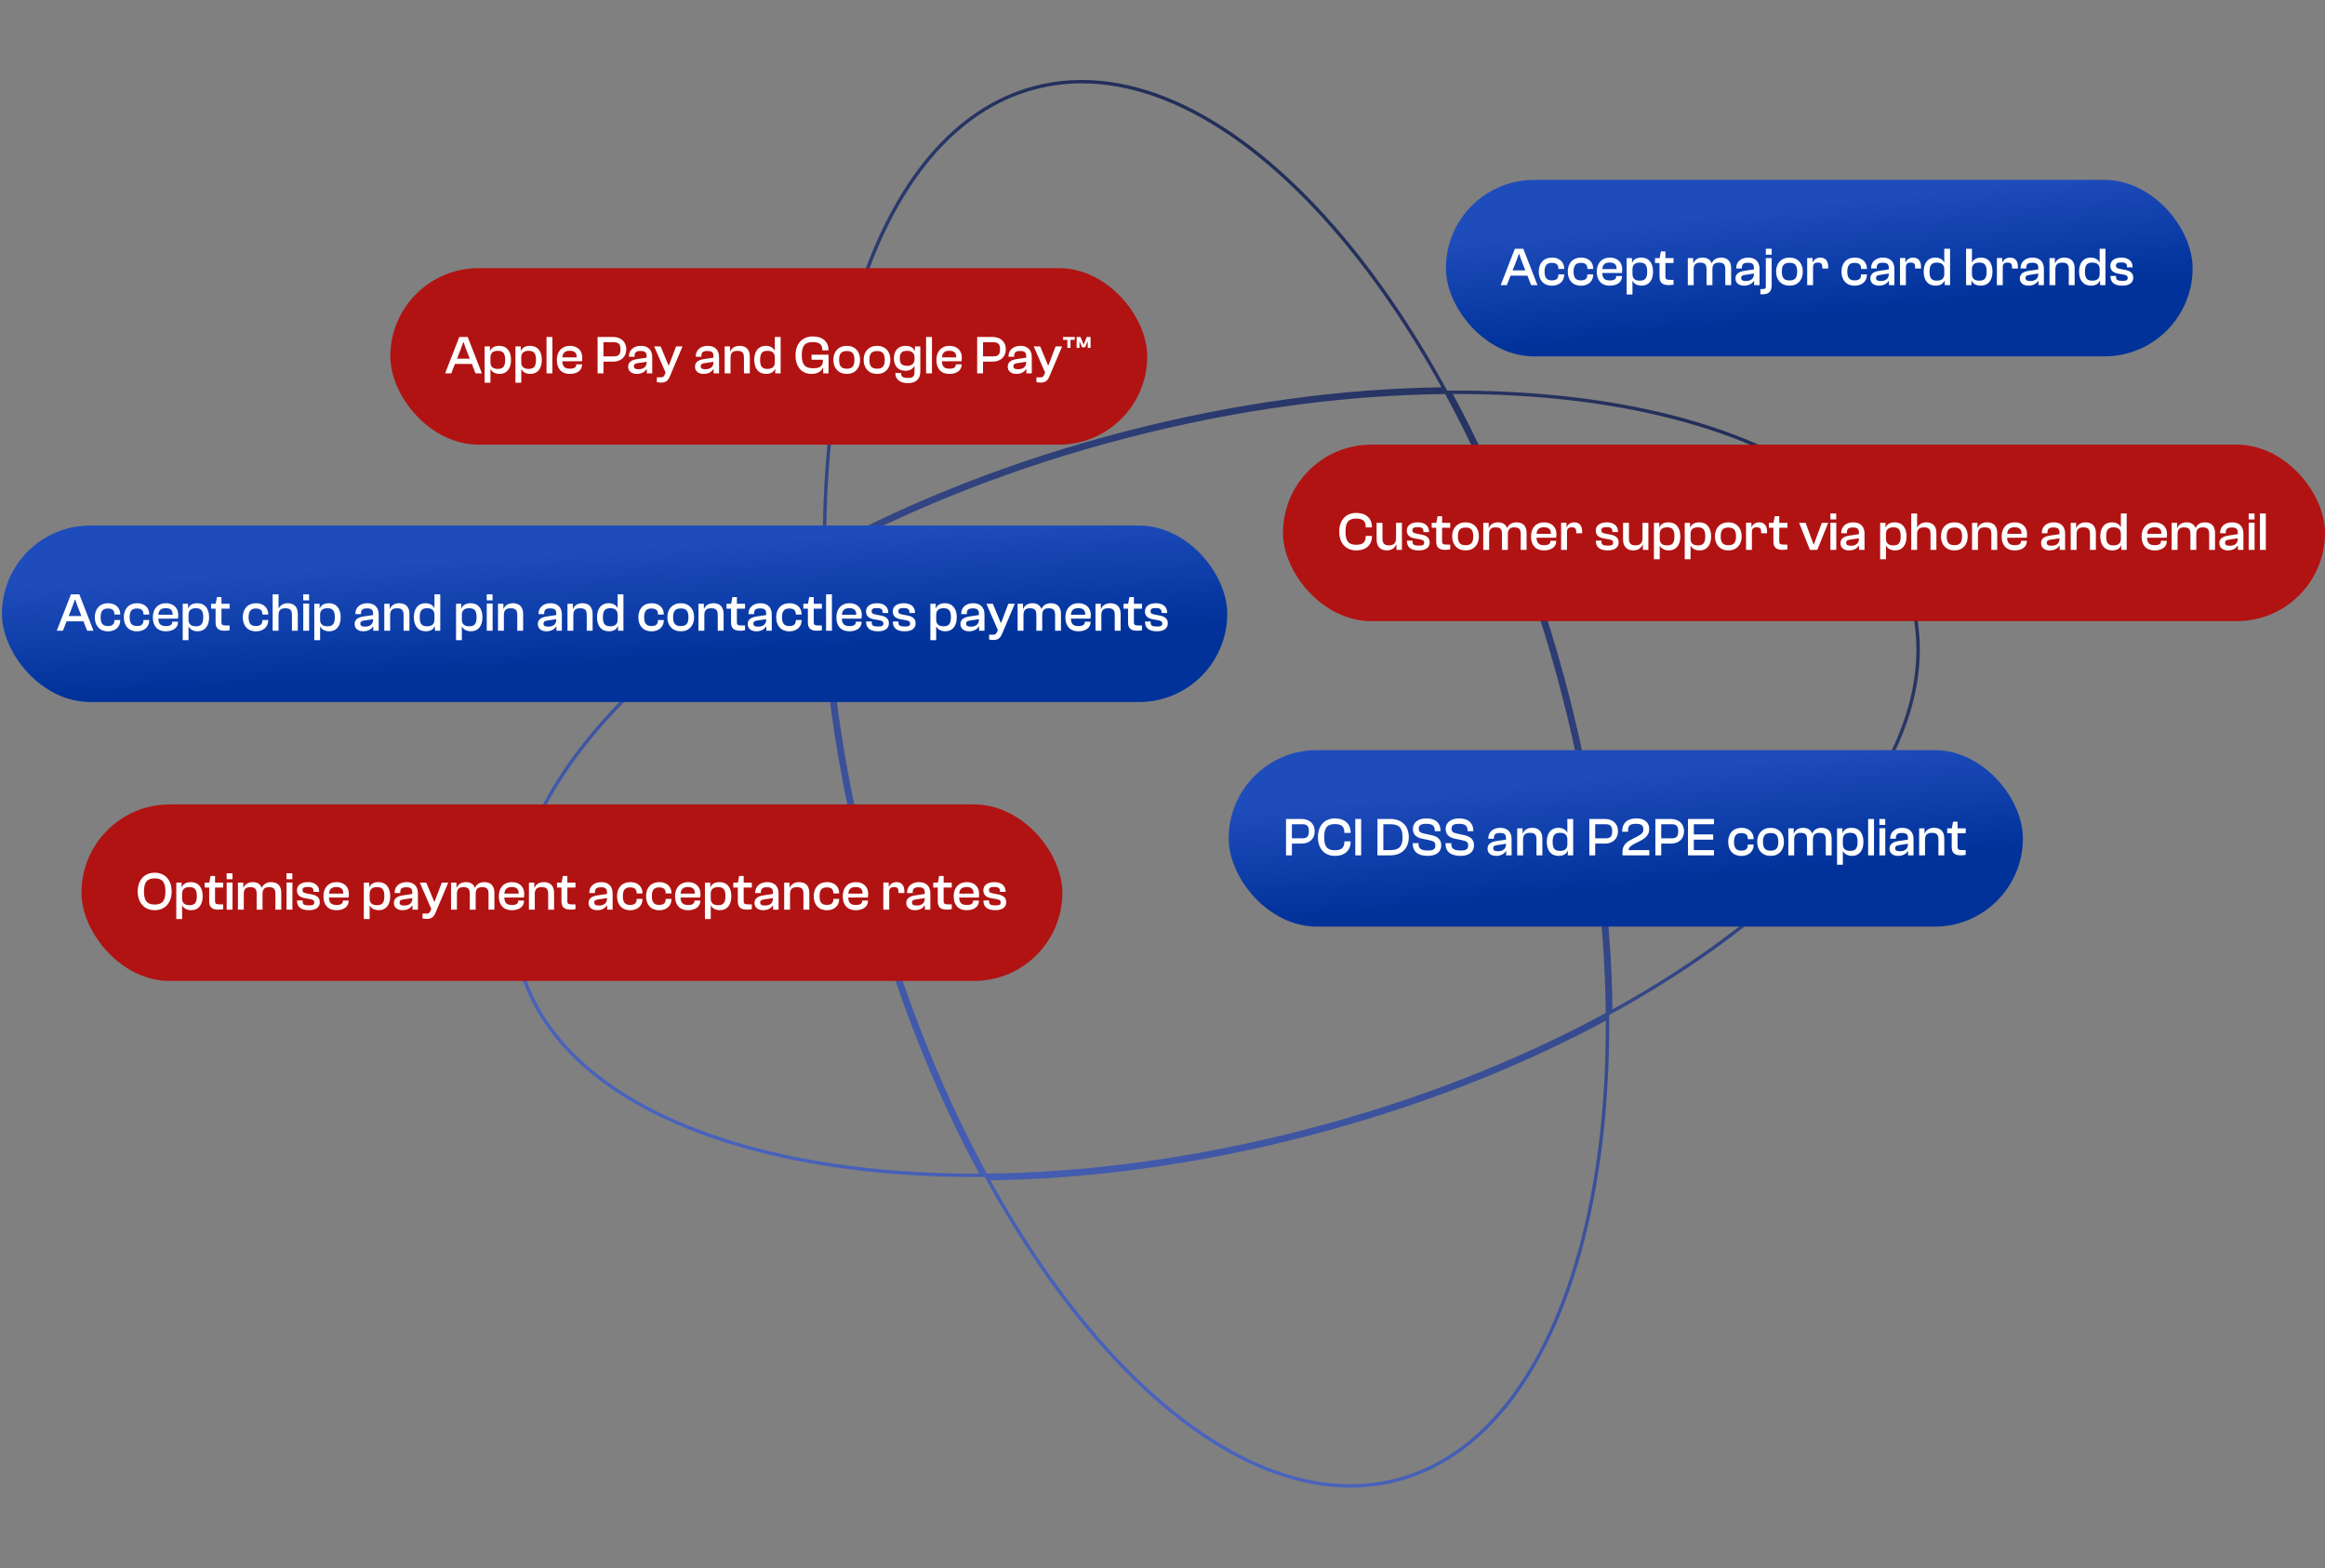
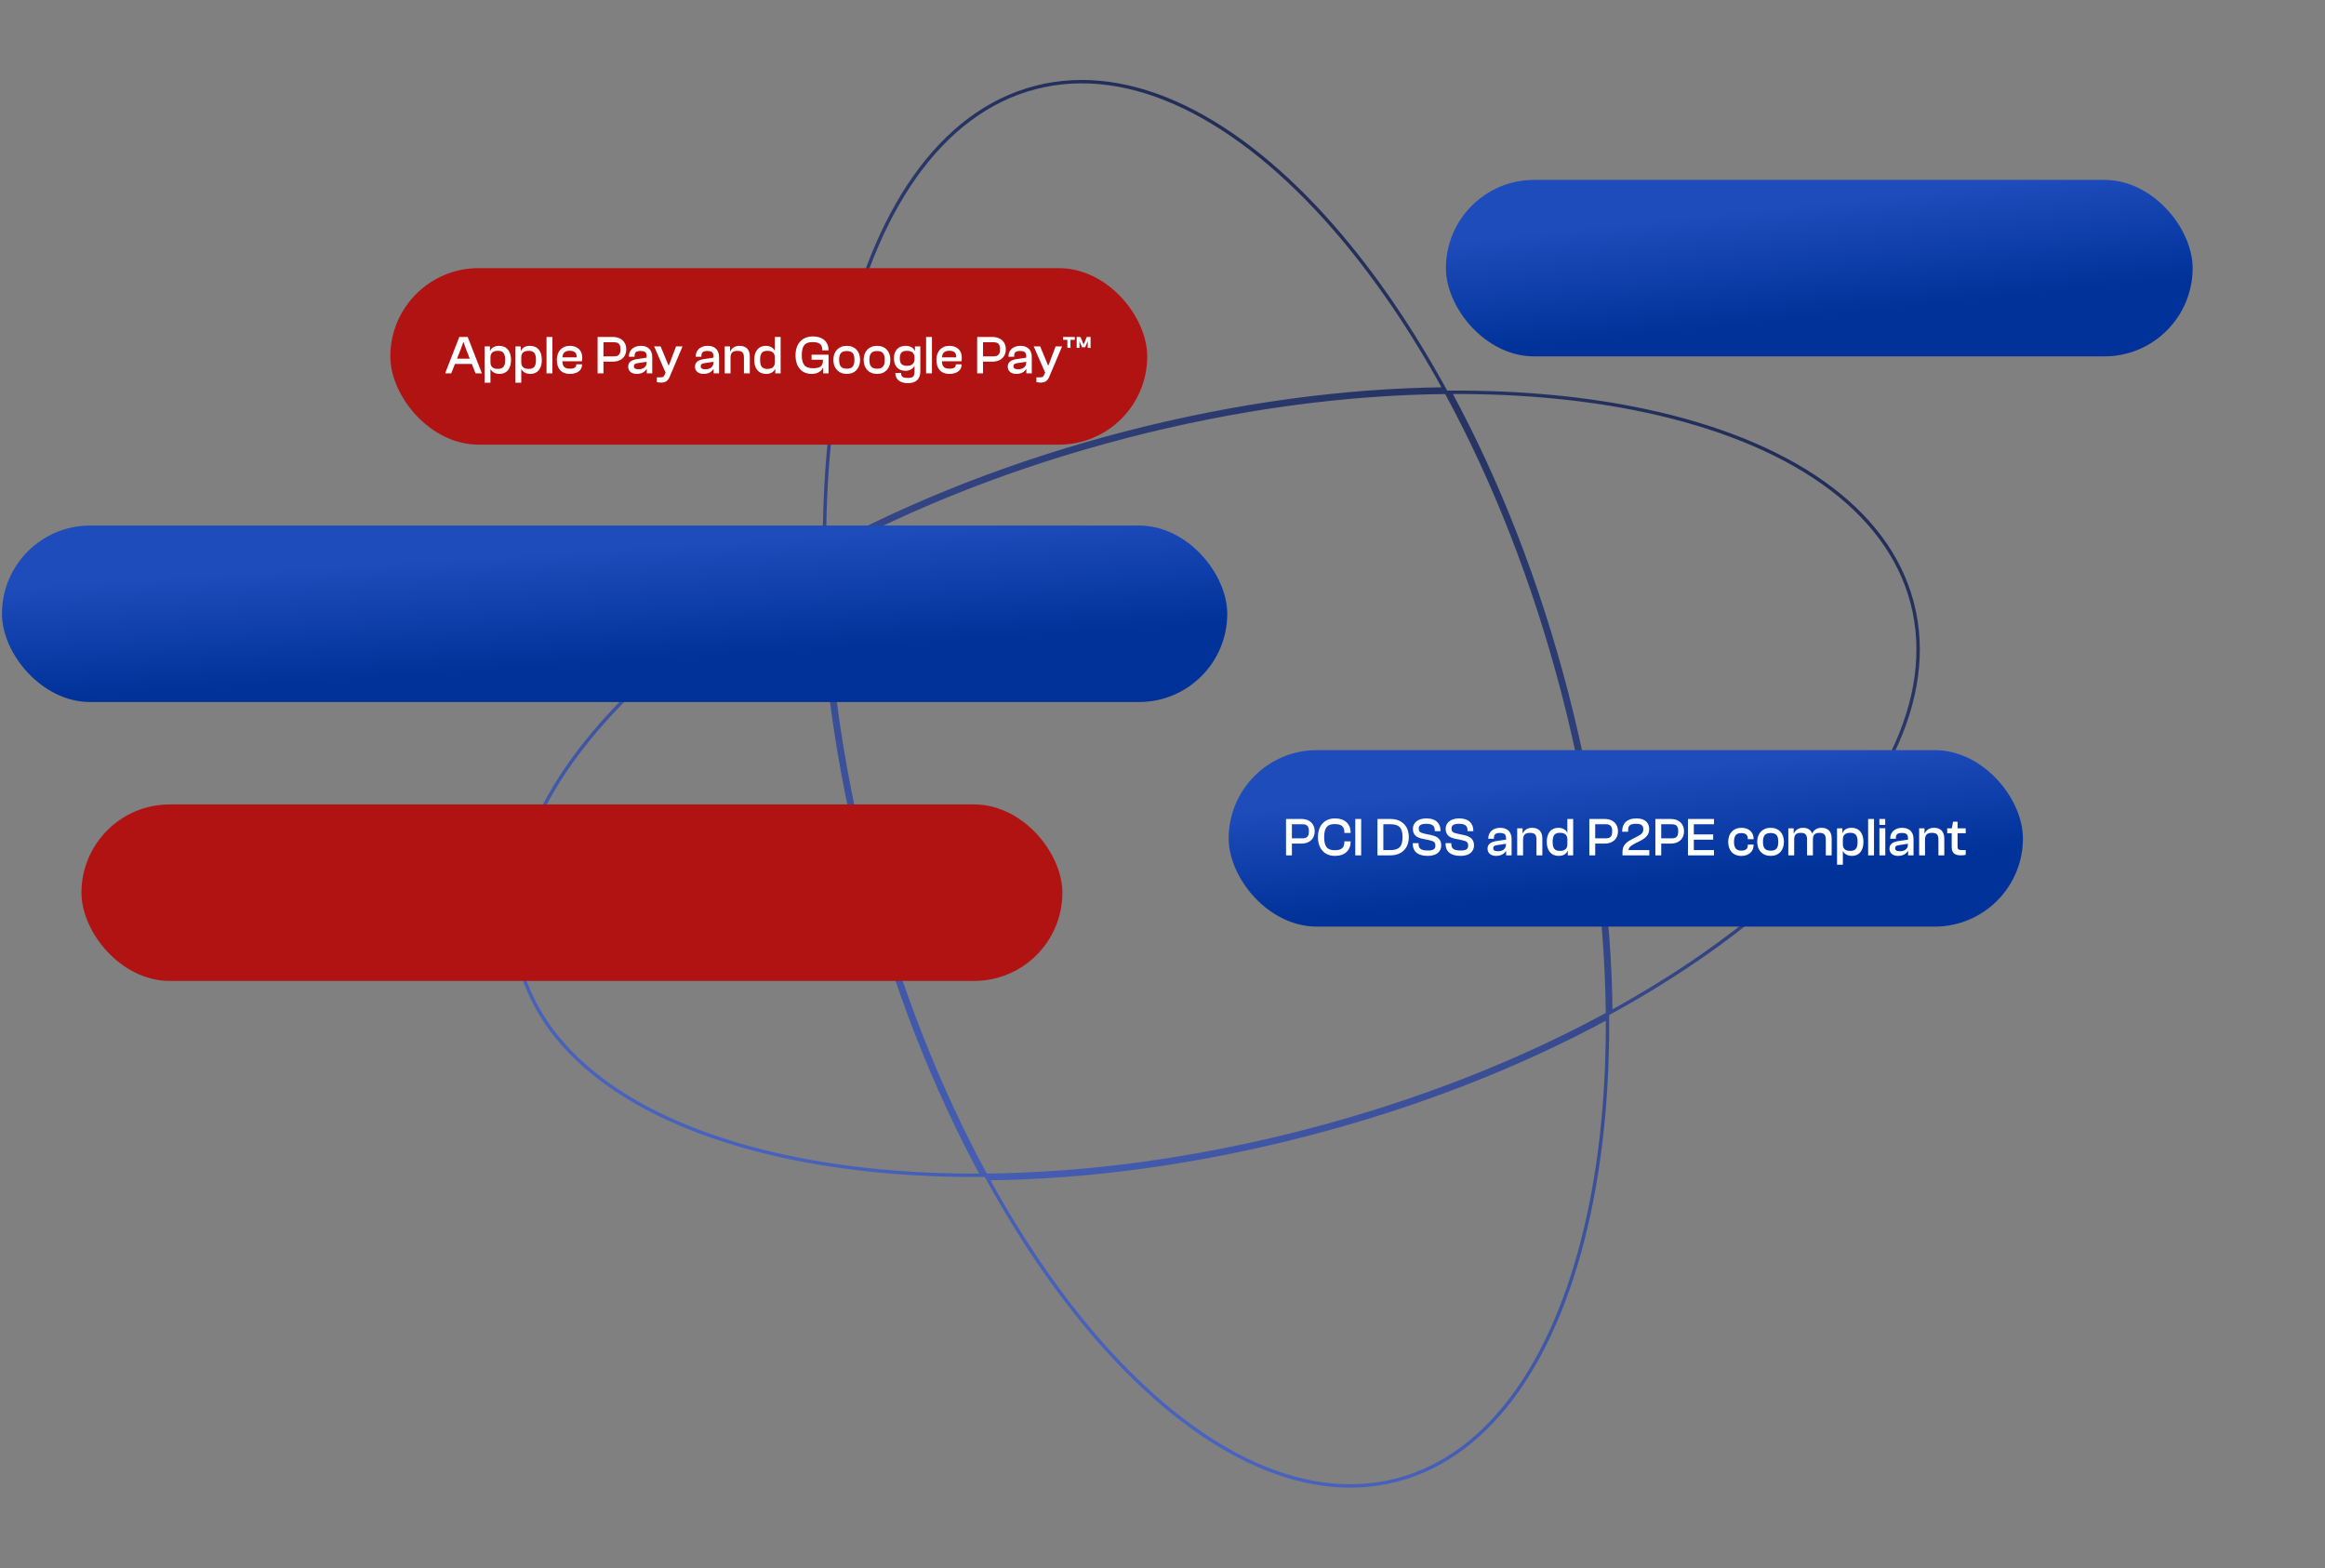
<svg xmlns="http://www.w3.org/2000/svg" width="685" height="462" viewBox="0 0 685 462" fill="none">
  <rect x="0" y="0" width="685" height="462" fill="#808080" stroke="none" />
  <path d="M563.399 177.71C570.69 205.818 554.527 237.31 522.188 265.528C508.868 277.152 492.823 288.2 474.59 298.203C474.271 268.908 470.061 236.912 461.556 204.127C453.052 171.344 441.178 141.337 427.217 115.583C448.013 115.461 467.404 117.317 484.695 120.999C526.673 129.939 556.107 149.602 563.399 177.71ZM460.588 204.378C469.127 237.295 473.323 269.399 473.596 298.746C447.817 312.774 417.723 324.712 384.807 333.251C351.892 341.79 319.789 345.986 290.442 346.258C276.414 320.48 264.475 290.384 255.936 257.468C247.397 224.553 243.201 192.45 242.929 163.104C268.707 149.077 298.802 137.138 331.718 128.599C364.634 120.06 396.737 115.864 426.084 115.592C440.111 141.369 452.05 171.464 460.588 204.378ZM290.986 347.253C320.279 346.934 352.275 342.724 385.058 334.219C417.842 325.715 447.849 313.841 473.604 299.879C473.726 320.674 471.87 340.065 468.188 357.356C459.248 399.334 439.585 428.768 411.477 436.059C383.369 443.351 351.877 427.187 323.659 394.849C312.036 381.529 300.988 365.485 290.986 347.253ZM254.968 257.719C263.473 290.504 275.347 320.512 289.309 346.267C268.513 346.389 249.121 344.534 231.83 340.851C189.852 331.911 160.418 312.248 153.126 284.14C145.835 256.032 161.998 224.54 194.337 196.322C207.657 184.698 223.702 173.65 241.934 163.648C242.253 192.941 246.464 224.936 254.968 257.719ZM392.866 66.998C404.489 80.319 415.538 96.364 425.54 114.597C396.247 114.916 364.251 119.126 331.467 127.631C298.683 136.136 268.675 148.01 242.92 161.971C242.798 141.175 244.654 121.782 248.336 104.491C257.276 62.513 276.939 33.079 305.047 25.787C333.155 18.495 364.647 34.659 392.866 66.998Z" stroke="url(#paint0_linear_2128_2980)" />
  <rect x="426" y="53" width="220" height="52" rx="26" fill="url(#paint1_linear_2128_2980)" />
-   <path d="M443.952 84H442.144L446.32 73.28H448.8L452.976 84H451.104L450.016 81.216H445.04L443.952 84ZM446.768 76.832L445.648 79.664H449.408L448.288 76.832L447.6 74.848H447.472L446.768 76.832ZM457.244 84.176C454.764 84.176 453.356 82.496 453.356 80.032C453.356 77.552 454.812 75.888 457.308 75.888C459.404 75.888 460.844 77.184 460.844 79.088V79.232H459.132V79.136C459.132 77.968 458.524 77.44 457.196 77.44C455.66 77.44 455.068 78.304 455.068 80.032C455.068 81.76 455.66 82.608 457.196 82.608C458.524 82.608 459.132 82.096 459.132 80.928V80.832H460.844V80.976C460.844 82.864 459.388 84.176 457.244 84.176ZM465.791 84.176C463.311 84.176 461.903 82.496 461.903 80.032C461.903 77.552 463.359 75.888 465.855 75.888C467.951 75.888 469.391 77.184 469.391 79.088V79.232H467.679V79.136C467.679 77.968 467.071 77.44 465.743 77.44C464.207 77.44 463.615 78.304 463.615 80.032C463.615 81.76 464.207 82.608 465.743 82.608C467.071 82.608 467.679 82.096 467.679 80.928V80.832H469.391V80.976C469.391 82.864 467.935 84.176 465.791 84.176ZM474.306 84.16C471.682 84.16 470.45 82.496 470.45 80.016C470.45 77.552 471.922 75.888 474.29 75.888C476.434 75.888 477.938 77.168 477.938 79.344C477.938 79.76 477.89 80.192 477.842 80.432H472.066C472.13 81.888 472.658 82.624 474.322 82.624C475.65 82.624 476.162 82.176 476.162 81.456V81.328H477.874V81.472C477.874 83.104 476.45 84.16 474.306 84.16ZM474.258 77.344C472.754 77.344 472.178 78.048 472.082 79.28H476.29C476.354 77.92 475.618 77.344 474.258 77.344ZM480.965 86.768H479.253V76.048H480.821V77.36H480.901C481.269 76.432 482.181 75.888 483.557 75.888C485.797 75.888 487.029 77.504 487.029 80.032C487.029 82.544 485.829 84.16 483.669 84.16C482.245 84.16 481.365 83.504 481.013 82.768H480.965V86.768ZM480.965 80.736C480.965 82.064 481.733 82.688 483.141 82.688C484.661 82.688 485.301 81.984 485.301 80.032C485.301 78.064 484.677 77.36 483.141 77.36C481.733 77.36 480.965 77.984 480.965 79.312V80.736ZM491.645 84C489.869 84 488.941 83.344 488.941 81.552V77.488H487.613V76.048H488.973L489.341 74.08H490.669V76.048H493.069V77.488H490.669V81.472C490.669 82.304 491.021 82.448 492.093 82.448H493.069V83.856C492.733 83.936 492.189 84 491.645 84ZM498.998 84H497.27V76.048H498.854V77.536H498.918C499.286 76.688 500.118 75.888 501.638 75.888C503.03 75.888 503.894 76.528 504.278 77.536H504.326C504.694 76.704 505.51 75.888 507.078 75.888C509.126 75.888 510.038 77.2 510.038 79.008V84H508.31V79.392C508.31 77.968 507.878 77.376 506.438 77.376C505.126 77.376 504.518 77.92 504.518 79.376V84H502.79V79.392C502.79 77.968 502.358 77.376 500.918 77.376C499.606 77.376 498.998 77.92 498.998 79.36V84ZM513.837 84.16C512.413 84.16 511.309 83.424 511.309 82.032C511.309 80.72 512.269 80.032 513.965 79.792L516.749 79.376V78.944C516.749 77.76 516.205 77.408 514.957 77.408C513.693 77.408 513.197 77.808 513.197 78.864V79.104H511.533V78.944C511.533 77.168 512.924 75.888 515.053 75.888C517.277 75.888 518.397 77.232 518.397 79.168V84H516.797V82.752H516.717C516.253 83.504 515.341 84.16 513.837 84.16ZM512.989 81.904C512.989 82.528 513.389 82.784 514.397 82.784C515.516 82.784 516.749 82.336 516.749 80.736V80.592L514.221 80.976C513.309 81.104 512.989 81.312 512.989 81.904ZM521.983 75.04H520.255V73.28H521.983V75.04ZM518.655 86.72V85.152H519.279C520.095 85.152 520.255 85.024 520.255 84.368V76.048H521.983V84.016C521.983 86.128 520.879 86.72 519.151 86.72H518.655ZM527.246 84.16C524.798 84.16 523.278 82.496 523.278 80.016C523.278 77.552 524.798 75.888 527.246 75.888C529.678 75.888 531.15 77.552 531.15 80.016C531.15 82.496 529.678 84.16 527.246 84.16ZM527.246 82.624C528.91 82.624 529.486 81.808 529.486 80.016C529.486 78.24 528.91 77.424 527.246 77.424C525.566 77.424 524.974 78.24 524.974 80.016C524.974 81.808 525.566 82.624 527.246 82.624ZM534.17 84H532.442V76H534.026V77.264H534.106C534.426 76.528 535.162 75.888 536.33 75.888C537.994 75.888 538.634 77.104 538.634 78.592V79.12H536.906V78.8C536.906 77.744 536.602 77.36 535.594 77.36C534.554 77.36 534.17 77.76 534.17 78.816V84ZM546.432 84.176C543.952 84.176 542.544 82.496 542.544 80.032C542.544 77.552 544 75.888 546.496 75.888C548.592 75.888 550.032 77.184 550.032 79.088V79.232H548.32V79.136C548.32 77.968 547.712 77.44 546.384 77.44C544.848 77.44 544.256 78.304 544.256 80.032C544.256 81.76 544.848 82.608 546.384 82.608C547.712 82.608 548.32 82.096 548.32 80.928V80.832H550.032V80.976C550.032 82.864 548.576 84.176 546.432 84.176ZM553.571 84.16C552.147 84.16 551.043 83.424 551.043 82.032C551.043 80.72 552.003 80.032 553.699 79.792L556.483 79.376V78.944C556.483 77.76 555.939 77.408 554.691 77.408C553.427 77.408 552.931 77.808 552.931 78.864V79.104H551.267V78.944C551.267 77.168 552.659 75.888 554.787 75.888C557.011 75.888 558.131 77.232 558.131 79.168V84H556.531V82.752H556.451C555.987 83.504 555.075 84.16 553.571 84.16ZM552.723 81.904C552.723 82.528 553.123 82.784 554.131 82.784C555.251 82.784 556.483 82.336 556.483 80.736V80.592L553.955 80.976C553.043 81.104 552.723 81.312 552.723 81.904ZM561.514 84H559.786V76H561.37V77.264H561.45C561.77 76.528 562.506 75.888 563.674 75.888C565.338 75.888 565.978 77.104 565.978 78.592V79.12H564.25V78.8C564.25 77.744 563.946 77.36 562.938 77.36C561.898 77.36 561.514 77.76 561.514 78.816V84ZM570.266 84.16C567.994 84.16 566.762 82.544 566.762 80.016C566.762 77.504 567.978 75.888 570.17 75.888C571.578 75.888 572.426 76.56 572.778 77.28H572.826V73.28H574.538V84H572.954V82.688H572.89C572.506 83.6 571.626 84.16 570.266 84.16ZM568.49 80.016C568.49 81.984 569.114 82.688 570.65 82.688C572.058 82.688 572.826 82.064 572.826 80.736V79.312C572.826 77.984 572.058 77.36 570.65 77.36C569.13 77.36 568.49 78.064 568.49 80.016ZM580.838 84H579.254V73.28H580.982V77.312H581.014C581.366 76.592 582.278 75.888 583.686 75.888C585.878 75.888 587.03 77.504 587.03 80.016C587.03 82.544 585.814 84.16 583.59 84.16C582.214 84.16 581.286 83.616 580.902 82.688H580.838V84ZM580.982 80.736C580.982 82.064 581.75 82.688 583.142 82.688C584.678 82.688 585.318 81.984 585.318 80.016C585.318 78.064 584.662 77.36 583.142 77.36C581.75 77.36 580.982 77.984 580.982 79.312V80.736ZM590.06 84H588.332V76H589.916V77.264H589.996C590.316 76.528 591.052 75.888 592.22 75.888C593.884 75.888 594.524 77.104 594.524 78.592V79.12H592.796V78.8C592.796 77.744 592.492 77.36 591.484 77.36C590.444 77.36 590.06 77.76 590.06 78.816V84ZM597.618 84.16C596.194 84.16 595.09 83.424 595.09 82.032C595.09 80.72 596.05 80.032 597.746 79.792L600.53 79.376V78.944C600.53 77.76 599.986 77.408 598.738 77.408C597.474 77.408 596.978 77.808 596.978 78.864V79.104H595.314V78.944C595.314 77.168 596.706 75.888 598.834 75.888C601.058 75.888 602.178 77.232 602.178 79.168V84H600.578V82.752H600.498C600.034 83.504 599.122 84.16 597.618 84.16ZM596.77 81.904C596.77 82.528 597.17 82.784 598.178 82.784C599.298 82.784 600.53 82.336 600.53 80.736V80.592L598.002 80.976C597.09 81.104 596.77 81.312 596.77 81.904ZM605.56 84H603.832V76.048H605.416V77.536H605.48C605.848 76.688 606.696 75.888 608.248 75.888C610.312 75.888 611.24 77.2 611.24 79.008V84H609.512V79.392C609.512 77.968 609.064 77.376 607.608 77.376C606.2 77.376 605.56 77.92 605.56 79.408V84ZM616.048 84.16C613.776 84.16 612.544 82.544 612.544 80.016C612.544 77.504 613.76 75.888 615.952 75.888C617.36 75.888 618.208 76.56 618.56 77.28H618.608V73.28H620.32V84H618.736V82.688H618.672C618.288 83.6 617.408 84.16 616.048 84.16ZM614.272 80.016C614.272 81.984 614.896 82.688 616.432 82.688C617.84 82.688 618.608 82.064 618.608 80.736V79.312C618.608 77.984 617.84 77.36 616.432 77.36C614.912 77.36 614.272 78.064 614.272 80.016ZM625.317 84.16C622.997 84.16 621.781 83.248 621.781 81.312V81.28H623.445V81.568C623.445 82.432 623.829 82.752 625.349 82.752C626.629 82.752 626.869 82.464 626.869 81.872C626.869 81.232 626.485 81.04 625.317 80.832L624.085 80.624C622.661 80.368 621.765 79.728 621.765 78.288C621.765 76.848 622.949 75.888 625.029 75.888C626.901 75.888 628.309 76.816 628.309 78.624V78.768H626.661V78.576C626.661 77.84 626.405 77.312 624.981 77.312C623.717 77.312 623.413 77.648 623.413 78.256C623.413 78.864 623.701 79.04 624.821 79.264L626.165 79.52C627.701 79.824 628.501 80.512 628.501 81.824C628.501 83.296 627.333 84.16 625.317 84.16Z" fill="white" />
  <rect x="362" y="221" width="234" height="52" rx="26" fill="url(#paint2_linear_2128_2980)" />
  <path d="M380.624 252H378.896V241.28H383.456C385.696 241.28 387.344 242.608 387.344 244.912C387.344 247.216 385.696 248.544 383.456 248.544H380.624V252ZM383.664 242.832H380.624V246.992H383.664C385.072 246.992 385.632 246.448 385.632 244.912C385.632 243.376 385.072 242.832 383.664 242.832ZM393.303 252.16C390.183 252.16 388.295 249.984 388.295 246.64C388.295 243.296 390.183 241.12 393.303 241.12C396.183 241.12 397.927 242.72 397.927 245.296V245.392H396.087V245.296C396.087 243.536 395.271 242.784 393.255 242.784C391.031 242.784 390.135 243.856 390.135 246.64C390.135 249.424 391.031 250.496 393.255 250.496C395.271 250.496 396.087 249.744 396.087 247.984V247.888H397.927V247.984C397.927 250.56 396.183 252.16 393.303 252.16ZM401.03 252H399.302V241.28H401.03V252ZM409.641 252H405.834V241.28H409.641C412.954 241.28 415.066 243.328 415.066 246.64C415.066 249.952 412.954 252 409.641 252ZM409.641 242.832H407.562V250.448H409.641C412.202 250.448 413.226 249.392 413.226 246.64C413.226 243.888 412.202 242.832 409.641 242.832ZM420.67 252.16C417.582 252.16 416.238 250.736 416.238 248.672V248.4H417.934V248.576C417.934 249.904 418.494 250.576 420.734 250.576C422.318 250.576 422.894 250.144 422.894 249.152C422.894 248.176 422.574 247.824 420.926 247.488L419.102 247.12C417.262 246.768 416.27 245.872 416.27 244.176C416.27 242.592 417.502 241.12 420.27 241.12C423.23 241.12 424.414 242.784 424.414 244.688V244.88H422.718V244.704C422.718 243.392 422.142 242.704 420.222 242.704C418.638 242.704 417.998 243.152 417.998 244.096C417.998 245.072 418.43 245.344 419.902 245.664L421.726 246.048C423.742 246.464 424.622 247.472 424.622 249.088C424.622 250.768 423.406 252.16 420.67 252.16ZM430.326 252.16C427.238 252.16 425.894 250.736 425.894 248.672V248.4H427.59V248.576C427.59 249.904 428.15 250.576 430.39 250.576C431.974 250.576 432.55 250.144 432.55 249.152C432.55 248.176 432.23 247.824 430.582 247.488L428.758 247.12C426.918 246.768 425.926 245.872 425.926 244.176C425.926 242.592 427.158 241.12 429.926 241.12C432.886 241.12 434.07 242.784 434.07 244.688V244.88H432.374V244.704C432.374 243.392 431.798 242.704 429.878 242.704C428.294 242.704 427.654 243.152 427.654 244.096C427.654 245.072 428.086 245.344 429.558 245.664L431.382 246.048C433.398 246.464 434.278 247.472 434.278 249.088C434.278 250.768 433.062 252.16 430.326 252.16ZM440.79 252.16C439.366 252.16 438.262 251.424 438.262 250.032C438.262 248.72 439.222 248.032 440.918 247.792L443.702 247.376V246.944C443.702 245.76 443.158 245.408 441.91 245.408C440.646 245.408 440.15 245.808 440.15 246.864V247.104H438.486V246.944C438.486 245.168 439.878 243.888 442.006 243.888C444.23 243.888 445.35 245.232 445.35 247.168V252H443.75V250.752H443.67C443.206 251.504 442.294 252.16 440.79 252.16ZM439.942 249.904C439.942 250.528 440.342 250.784 441.35 250.784C442.47 250.784 443.702 250.336 443.702 248.736V248.592L441.174 248.976C440.262 249.104 439.942 249.312 439.942 249.904ZM448.732 252H447.004V244.048H448.588V245.536H448.652C449.02 244.688 449.868 243.888 451.42 243.888C453.484 243.888 454.412 245.2 454.412 247.008V252H452.684V247.392C452.684 245.968 452.236 245.376 450.78 245.376C449.372 245.376 448.732 245.92 448.732 247.408V252ZM459.22 252.16C456.948 252.16 455.715 250.544 455.715 248.016C455.715 245.504 456.932 243.888 459.124 243.888C460.532 243.888 461.38 244.56 461.732 245.28H461.78V241.28H463.492V252H461.908V250.688H461.844C461.46 251.6 460.58 252.16 459.22 252.16ZM457.444 248.016C457.444 249.984 458.068 250.688 459.604 250.688C461.012 250.688 461.78 250.064 461.78 248.736V247.312C461.78 245.984 461.012 245.36 459.604 245.36C458.084 245.36 457.444 246.064 457.444 248.016ZM469.983 252H468.255V241.28H472.815C475.055 241.28 476.703 242.608 476.703 244.912C476.703 247.216 475.055 248.544 472.815 248.544H469.983V252ZM473.023 242.832H469.983V246.992H473.023C474.431 246.992 474.991 246.448 474.991 244.912C474.991 243.376 474.431 242.832 473.023 242.832ZM485.926 252H478.022V250.928C478.022 248.896 479.398 247.968 480.902 247.2L482.55 246.352C483.702 245.744 484.166 245.264 484.166 244.352C484.166 243.36 483.798 242.704 482.022 242.704C480.07 242.704 479.67 243.344 479.67 244.816V245.04H477.942V244.784C477.942 242.784 479.19 241.12 482.15 241.12C484.79 241.12 485.894 242.512 485.894 244.288C485.894 246.048 484.694 246.992 483.318 247.696L481.75 248.496C480.662 249.056 479.83 249.568 479.83 250.448H485.926V252ZM489.437 252H487.709V241.28H492.269C494.509 241.28 496.157 242.608 496.157 244.912C496.157 247.216 494.509 248.544 492.269 248.544H489.437V252ZM492.477 242.832H489.437V246.992H492.477C493.885 246.992 494.445 246.448 494.445 244.912C494.445 243.376 493.885 242.832 492.477 242.832ZM504.982 252H497.318V241.28H504.982V242.832H499.046V245.824H504.742V247.392H499.046V250.448H504.982V252ZM513.057 252.176C510.577 252.176 509.169 250.496 509.169 248.032C509.169 245.552 510.625 243.888 513.121 243.888C515.217 243.888 516.657 245.184 516.657 247.088V247.232H514.945V247.136C514.945 245.968 514.337 245.44 513.009 245.44C511.473 245.44 510.881 246.304 510.881 248.032C510.881 249.76 511.473 250.608 513.009 250.608C514.337 250.608 514.945 250.096 514.945 248.928V248.832H516.657V248.976C516.657 250.864 515.201 252.176 513.057 252.176ZM521.684 252.16C519.236 252.16 517.715 250.496 517.715 248.016C517.715 245.552 519.236 243.888 521.684 243.888C524.116 243.888 525.588 245.552 525.588 248.016C525.588 250.496 524.116 252.16 521.684 252.16ZM521.684 250.624C523.348 250.624 523.924 249.808 523.924 248.016C523.924 246.24 523.348 245.424 521.684 245.424C520.004 245.424 519.412 246.24 519.412 248.016C519.412 249.808 520.004 250.624 521.684 250.624ZM528.607 252H526.879V244.048H528.463V245.536H528.527C528.895 244.688 529.727 243.888 531.247 243.888C532.639 243.888 533.503 244.528 533.887 245.536H533.935C534.303 244.704 535.119 243.888 536.687 243.888C538.735 243.888 539.647 245.2 539.647 247.008V252H537.919V247.392C537.919 245.968 537.487 245.376 536.047 245.376C534.735 245.376 534.127 245.92 534.127 247.376V252H532.399V247.392C532.399 245.968 531.967 245.376 530.527 245.376C529.215 245.376 528.607 245.92 528.607 247.36V252ZM542.949 254.768H541.237V244.048H542.805V245.36H542.885C543.253 244.432 544.165 243.888 545.541 243.888C547.781 243.888 549.013 245.504 549.013 248.032C549.013 250.544 547.813 252.16 545.653 252.16C544.229 252.16 543.349 251.504 542.997 250.768H542.949V254.768ZM542.949 248.736C542.949 250.064 543.717 250.688 545.125 250.688C546.645 250.688 547.285 249.984 547.285 248.032C547.285 246.064 546.661 245.36 545.125 245.36C543.717 245.36 542.949 245.984 542.949 247.312V248.736ZM552.123 252H550.395V241.28H552.123V252ZM555.433 243.04H553.721L553.705 241.28H555.433V243.04ZM555.449 252H553.721V244H555.449V252ZM559.212 252.16C557.788 252.16 556.684 251.424 556.684 250.032C556.684 248.72 557.644 248.032 559.34 247.792L562.124 247.376V246.944C562.124 245.76 561.58 245.408 560.332 245.408C559.068 245.408 558.572 245.808 558.572 246.864V247.104H556.908V246.944C556.908 245.168 558.299 243.888 560.428 243.888C562.652 243.888 563.772 245.232 563.772 247.168V252H562.172V250.752H562.092C561.628 251.504 560.716 252.16 559.212 252.16ZM558.364 249.904C558.364 250.528 558.764 250.784 559.772 250.784C560.891 250.784 562.124 250.336 562.124 248.736V248.592L559.596 248.976C558.684 249.104 558.364 249.312 558.364 249.904ZM567.154 252H565.426V244.048H567.01V245.536H567.074C567.442 244.688 568.29 243.888 569.842 243.888C571.906 243.888 572.834 245.2 572.834 247.008V252H571.106V247.392C571.106 245.968 570.658 245.376 569.202 245.376C567.794 245.376 567.154 245.92 567.154 247.408V252ZM577.723 252C575.947 252 575.019 251.344 575.019 249.552V245.488H573.691V244.048H575.051L575.419 242.08H576.747V244.048H579.147V245.488H576.747V249.472C576.747 250.304 577.099 250.448 578.171 250.448H579.147V251.856C578.811 251.936 578.267 252 577.723 252Z" fill="white" />
  <rect x="0.578" y="154.831" width="361" height="52" rx="26" fill="url(#paint3_linear_2128_2980)" />
-   <path d="M18.53 185.831H16.722L20.898 175.111H23.378L27.554 185.831H25.682L24.594 183.047H19.618L18.53 185.831ZM21.346 178.663L20.226 181.495H23.986L22.866 178.663L22.178 176.679H22.05L21.346 178.663ZM31.822 186.007C29.342 186.007 27.934 184.327 27.934 181.863C27.934 179.383 29.39 177.719 31.886 177.719C33.982 177.719 35.422 179.015 35.422 180.919V181.063H33.71V180.967C33.71 179.799 33.102 179.271 31.774 179.271C30.238 179.271 29.646 180.135 29.646 181.863C29.646 183.591 30.238 184.439 31.774 184.439C33.102 184.439 33.71 183.927 33.71 182.759V182.663H35.422V182.807C35.422 184.695 33.966 186.007 31.822 186.007ZM40.369 186.007C37.889 186.007 36.481 184.327 36.481 181.863C36.481 179.383 37.937 177.719 40.433 177.719C42.529 177.719 43.969 179.015 43.969 180.919V181.063H42.257V180.967C42.257 179.799 41.649 179.271 40.321 179.271C38.785 179.271 38.193 180.135 38.193 181.863C38.193 183.591 38.785 184.439 40.321 184.439C41.649 184.439 42.257 183.927 42.257 182.759V182.663H43.969V182.807C43.969 184.695 42.513 186.007 40.369 186.007ZM48.884 185.991C46.26 185.991 45.028 184.327 45.028 181.847C45.028 179.383 46.5 177.719 48.868 177.719C51.012 177.719 52.516 178.999 52.516 181.175C52.516 181.591 52.468 182.023 52.42 182.263H46.644C46.708 183.719 47.236 184.455 48.9 184.455C50.228 184.455 50.74 184.007 50.74 183.287V183.159H52.452V183.303C52.452 184.935 51.028 185.991 48.884 185.991ZM48.836 179.175C47.332 179.175 46.756 179.879 46.66 181.111H50.868C50.932 179.751 50.196 179.175 48.836 179.175ZM55.543 188.599H53.831V177.879H55.399V179.191H55.479C55.847 178.263 56.759 177.719 58.135 177.719C60.375 177.719 61.607 179.335 61.607 181.863C61.607 184.375 60.407 185.991 58.247 185.991C56.823 185.991 55.943 185.335 55.591 184.599H55.543V188.599ZM55.543 182.567C55.543 183.895 56.311 184.519 57.719 184.519C59.239 184.519 59.879 183.815 59.879 181.863C59.879 179.895 59.255 179.191 57.719 179.191C56.311 179.191 55.543 179.815 55.543 181.143V182.567ZM66.223 185.831C64.447 185.831 63.519 185.175 63.519 183.383V179.319H62.191V177.879H63.551L63.919 175.911H65.247V177.879H67.647V179.319H65.247V183.303C65.247 184.135 65.599 184.279 66.671 184.279H67.647V185.687C67.311 185.767 66.767 185.831 66.223 185.831ZM75.416 186.007C72.936 186.007 71.528 184.327 71.528 181.863C71.528 179.383 72.984 177.719 75.48 177.719C77.576 177.719 79.016 179.015 79.016 180.919V181.063H77.304V180.967C77.304 179.799 76.696 179.271 75.368 179.271C73.832 179.271 73.24 180.135 73.24 181.863C73.24 183.591 73.832 184.439 75.368 184.439C76.696 184.439 77.304 183.927 77.304 182.759V182.663H79.016V182.807C79.016 184.695 77.56 186.007 75.416 186.007ZM82.06 185.831H80.332V175.111H82.06V179.207H82.124C82.492 178.487 83.34 177.719 84.78 177.719C86.86 177.719 87.74 179.079 87.74 180.823V185.831H86.012V181.223C86.012 179.799 85.564 179.207 84.108 179.207C82.7 179.207 82.06 179.751 82.06 181.255V185.831ZM91.058 176.871H89.346L89.33 175.111H91.058V176.871ZM91.074 185.831H89.346V177.831H91.074V185.831ZM94.308 188.599H92.597V177.879H94.165V179.191H94.245C94.612 178.263 95.525 177.719 96.9 177.719C99.141 177.719 100.373 179.335 100.373 181.863C100.373 184.375 99.172 185.991 97.013 185.991C95.588 185.991 94.709 185.335 94.356 184.599H94.308V188.599ZM94.308 182.567C94.308 183.895 95.076 184.519 96.484 184.519C98.004 184.519 98.644 183.815 98.644 181.863C98.644 179.895 98.02 179.191 96.484 179.191C95.076 179.191 94.308 179.815 94.308 181.143V182.567ZM107.008 185.991C105.584 185.991 104.48 185.255 104.48 183.863C104.48 182.551 105.44 181.863 107.136 181.623L109.92 181.207V180.775C109.92 179.591 109.376 179.239 108.128 179.239C106.864 179.239 106.368 179.639 106.368 180.695V180.935H104.704V180.775C104.704 178.999 106.096 177.719 108.224 177.719C110.448 177.719 111.568 179.063 111.568 180.999V185.831H109.968V184.583H109.888C109.424 185.335 108.512 185.991 107.008 185.991ZM106.16 183.735C106.16 184.359 106.56 184.615 107.568 184.615C108.688 184.615 109.92 184.167 109.92 182.567V182.423L107.392 182.807C106.48 182.935 106.16 183.143 106.16 183.735ZM114.951 185.831H113.223V177.879H114.807V179.367H114.871C115.239 178.519 116.087 177.719 117.639 177.719C119.703 177.719 120.631 179.031 120.631 180.839V185.831H118.903V181.223C118.903 179.799 118.455 179.207 116.999 179.207C115.591 179.207 114.951 179.751 114.951 181.239V185.831ZM125.438 185.991C123.166 185.991 121.934 184.375 121.934 181.847C121.934 179.335 123.15 177.719 125.342 177.719C126.75 177.719 127.598 178.391 127.95 179.111H127.998V175.111H129.71V185.831H128.126V184.519H128.062C127.678 185.431 126.798 185.991 125.438 185.991ZM123.662 181.847C123.662 183.815 124.286 184.519 125.822 184.519C127.23 184.519 127.998 183.895 127.998 182.567V181.143C127.998 179.815 127.23 179.191 125.822 179.191C124.302 179.191 123.662 179.895 123.662 181.847ZM136.074 188.599H134.362V177.879H135.93V179.191H136.01C136.378 178.263 137.29 177.719 138.666 177.719C140.906 177.719 142.138 179.335 142.138 181.863C142.138 184.375 140.938 185.991 138.778 185.991C137.354 185.991 136.474 185.335 136.122 184.599H136.074V188.599ZM136.074 182.567C136.074 183.895 136.842 184.519 138.25 184.519C139.77 184.519 140.41 183.815 140.41 181.863C140.41 179.895 139.786 179.191 138.25 179.191C136.842 179.191 136.074 179.815 136.074 181.143V182.567ZM145.12 176.871H143.408L143.392 175.111H145.12V176.871ZM145.136 185.831H143.408V177.831H145.136V185.831ZM148.451 185.831H146.723V177.879H148.307V179.367H148.371C148.739 178.519 149.587 177.719 151.139 177.719C153.203 177.719 154.131 179.031 154.131 180.839V185.831H152.403V181.223C152.403 179.799 151.955 179.207 150.499 179.207C149.091 179.207 148.451 179.751 148.451 181.239V185.831ZM160.977 185.991C159.553 185.991 158.449 185.255 158.449 183.863C158.449 182.551 159.409 181.863 161.105 181.623L163.889 181.207V180.775C163.889 179.591 163.345 179.239 162.097 179.239C160.833 179.239 160.337 179.639 160.337 180.695V180.935H158.673V180.775C158.673 178.999 160.065 177.719 162.193 177.719C164.417 177.719 165.537 179.063 165.537 180.999V185.831H163.937V184.583H163.857C163.393 185.335 162.481 185.991 160.977 185.991ZM160.129 183.735C160.129 184.359 160.529 184.615 161.537 184.615C162.657 184.615 163.889 184.167 163.889 182.567V182.423L161.361 182.807C160.449 182.935 160.129 183.143 160.129 183.735ZM168.92 185.831H167.192V177.879H168.776V179.367H168.84C169.208 178.519 170.056 177.719 171.608 177.719C173.672 177.719 174.6 179.031 174.6 180.839V185.831H172.872V181.223C172.872 179.799 172.424 179.207 170.968 179.207C169.56 179.207 168.92 179.751 168.92 181.239V185.831ZM179.407 185.991C177.135 185.991 175.903 184.375 175.903 181.847C175.903 179.335 177.119 177.719 179.311 177.719C180.719 177.719 181.567 178.391 181.919 179.111H181.967V175.111H183.679V185.831H182.095V184.519H182.031C181.647 185.431 180.767 185.991 179.407 185.991ZM177.631 181.847C177.631 183.815 178.255 184.519 179.791 184.519C181.199 184.519 181.967 183.895 181.967 182.567V181.143C181.967 179.815 181.199 179.191 179.791 179.191C178.271 179.191 177.631 179.895 177.631 181.847ZM191.963 186.007C189.483 186.007 188.075 184.327 188.075 181.863C188.075 179.383 189.531 177.719 192.027 177.719C194.123 177.719 195.563 179.015 195.563 180.919V181.063H193.851V180.967C193.851 179.799 193.243 179.271 191.915 179.271C190.379 179.271 189.787 180.135 189.787 181.863C189.787 183.591 190.379 184.439 191.915 184.439C193.243 184.439 193.851 183.927 193.851 182.759V182.663H195.563V182.807C195.563 184.695 194.107 186.007 191.963 186.007ZM200.59 185.991C198.142 185.991 196.622 184.327 196.622 181.847C196.622 179.383 198.142 177.719 200.59 177.719C203.022 177.719 204.494 179.383 204.494 181.847C204.494 184.327 203.022 185.991 200.59 185.991ZM200.59 184.455C202.254 184.455 202.83 183.639 202.83 181.847C202.83 180.071 202.254 179.255 200.59 179.255C198.91 179.255 198.318 180.071 198.318 181.847C198.318 183.639 198.91 184.455 200.59 184.455ZM207.514 185.831H205.786V177.879H207.37V179.367H207.434C207.802 178.519 208.65 177.719 210.202 177.719C212.266 177.719 213.194 179.031 213.194 180.839V185.831H211.466V181.223C211.466 179.799 211.018 179.207 209.562 179.207C208.154 179.207 207.514 179.751 207.514 181.239V185.831ZM218.082 185.831C216.306 185.831 215.378 185.175 215.378 183.383V179.319H214.05V177.879H215.41L215.778 175.911H217.106V177.879H219.506V179.319H217.106V183.303C217.106 184.135 217.458 184.279 218.53 184.279H219.506V185.687C219.17 185.767 218.626 185.831 218.082 185.831ZM222.821 185.991C221.397 185.991 220.293 185.255 220.293 183.863C220.293 182.551 221.253 181.863 222.949 181.623L225.733 181.207V180.775C225.733 179.591 225.189 179.239 223.941 179.239C222.677 179.239 222.181 179.639 222.181 180.695V180.935H220.517V180.775C220.517 178.999 221.909 177.719 224.037 177.719C226.261 177.719 227.381 179.063 227.381 180.999V185.831H225.781V184.583H225.701C225.237 185.335 224.325 185.991 222.821 185.991ZM221.973 183.735C221.973 184.359 222.373 184.615 223.381 184.615C224.501 184.615 225.733 184.167 225.733 182.567V182.423L223.205 182.807C222.293 182.935 221.973 183.143 221.973 183.735ZM232.572 186.007C230.092 186.007 228.684 184.327 228.684 181.863C228.684 179.383 230.14 177.719 232.636 177.719C234.732 177.719 236.172 179.015 236.172 180.919V181.063H234.46V180.967C234.46 179.799 233.852 179.271 232.524 179.271C230.988 179.271 230.396 180.135 230.396 181.863C230.396 183.591 230.988 184.439 232.524 184.439C233.852 184.439 234.46 183.927 234.46 182.759V182.663H236.172V182.807C236.172 184.695 234.716 186.007 232.572 186.007ZM240.723 185.831C238.947 185.831 238.019 185.175 238.019 183.383V179.319H236.691V177.879H238.051L238.419 175.911H239.747V177.879H242.147V179.319H239.747V183.303C239.747 184.135 240.099 184.279 241.171 184.279H242.147V185.687C241.811 185.767 241.267 185.831 240.723 185.831ZM245.107 185.831H243.379V175.111H245.107V185.831ZM250.275 185.991C247.651 185.991 246.419 184.327 246.419 181.847C246.419 179.383 247.891 177.719 250.259 177.719C252.403 177.719 253.907 178.999 253.907 181.175C253.907 181.591 253.859 182.023 253.811 182.263H248.035C248.099 183.719 248.627 184.455 250.291 184.455C251.619 184.455 252.131 184.007 252.131 183.287V183.159H253.843V183.303C253.843 184.935 252.419 185.991 250.275 185.991ZM250.227 179.175C248.723 179.175 248.147 179.879 248.051 181.111H252.259C252.323 179.751 251.587 179.175 250.227 179.175ZM258.708 185.991C256.388 185.991 255.172 185.079 255.172 183.143V183.111H256.836V183.399C256.836 184.263 257.22 184.583 258.74 184.583C260.02 184.583 260.26 184.295 260.26 183.703C260.26 183.063 259.876 182.871 258.708 182.663L257.476 182.455C256.052 182.199 255.156 181.559 255.156 180.119C255.156 178.679 256.34 177.719 258.42 177.719C260.292 177.719 261.7 178.647 261.7 180.455V180.599H260.052V180.407C260.052 179.671 259.796 179.143 258.372 179.143C257.108 179.143 256.804 179.479 256.804 180.087C256.804 180.695 257.092 180.871 258.212 181.095L259.556 181.351C261.092 181.655 261.892 182.343 261.892 183.655C261.892 185.127 260.724 185.991 258.708 185.991ZM266.583 185.991C264.263 185.991 263.047 185.079 263.047 183.143V183.111H264.711V183.399C264.711 184.263 265.095 184.583 266.615 184.583C267.895 184.583 268.135 184.295 268.135 183.703C268.135 183.063 267.751 182.871 266.583 182.663L265.351 182.455C263.927 182.199 263.031 181.559 263.031 180.119C263.031 178.679 264.215 177.719 266.295 177.719C268.167 177.719 269.575 178.647 269.575 180.455V180.599H267.927V180.407C267.927 179.671 267.671 179.143 266.247 179.143C264.983 179.143 264.679 179.479 264.679 180.087C264.679 180.695 264.967 180.871 266.087 181.095L267.431 181.351C268.967 181.655 269.767 182.343 269.767 183.655C269.767 185.127 268.599 185.991 266.583 185.991ZM275.824 188.599H274.112V177.879H275.68V179.191H275.76C276.128 178.263 277.04 177.719 278.416 177.719C280.656 177.719 281.888 179.335 281.888 181.863C281.888 184.375 280.688 185.991 278.528 185.991C277.104 185.991 276.224 185.335 275.872 184.599H275.824V188.599ZM275.824 182.567C275.824 183.895 276.592 184.519 278 184.519C279.52 184.519 280.16 183.815 280.16 181.863C280.16 179.895 279.536 179.191 278 179.191C276.592 179.191 275.824 179.815 275.824 181.143V182.567ZM285.493 185.991C284.069 185.991 282.965 185.255 282.965 183.863C282.965 182.551 283.925 181.863 285.621 181.623L288.405 181.207V180.775C288.405 179.591 287.861 179.239 286.613 179.239C285.349 179.239 284.853 179.639 284.853 180.695V180.935H283.189V180.775C283.189 178.999 284.581 177.719 286.709 177.719C288.933 177.719 290.053 179.063 290.053 180.999V185.831H288.453V184.583H288.373C287.909 185.335 286.997 185.991 285.493 185.991ZM284.645 183.735C284.645 184.359 285.045 184.615 286.053 184.615C287.173 184.615 288.405 184.167 288.405 182.567V182.423L285.877 182.807C284.965 182.935 284.645 183.143 284.645 183.735ZM292.614 188.551C292.182 188.551 291.686 188.487 291.414 188.407V186.999H292.502C293.19 186.999 293.43 186.887 293.686 186.295L293.99 185.623L290.614 177.879H292.518L294.118 181.735L294.838 183.463H294.966L295.622 181.735L297.078 177.879H298.982L295.222 186.775C294.63 188.183 293.862 188.551 292.614 188.551ZM301.545 185.831H299.817V177.879H301.401V179.367H301.465C301.833 178.519 302.665 177.719 304.185 177.719C305.577 177.719 306.441 178.359 306.825 179.367H306.873C307.241 178.535 308.057 177.719 309.625 177.719C311.673 177.719 312.585 179.031 312.585 180.839V185.831H310.857V181.223C310.857 179.799 310.425 179.207 308.985 179.207C307.673 179.207 307.065 179.751 307.065 181.207V185.831H305.337V181.223C305.337 179.799 304.905 179.207 303.465 179.207C302.153 179.207 301.545 179.751 301.545 181.191V185.831ZM317.743 185.991C315.119 185.991 313.887 184.327 313.887 181.847C313.887 179.383 315.359 177.719 317.727 177.719C319.871 177.719 321.375 178.999 321.375 181.175C321.375 181.591 321.327 182.023 321.279 182.263H315.503C315.567 183.719 316.095 184.455 317.759 184.455C319.087 184.455 319.599 184.007 319.599 183.287V183.159H321.311V183.303C321.311 184.935 319.887 185.991 317.743 185.991ZM317.695 179.175C316.191 179.175 315.615 179.879 315.519 181.111H319.727C319.791 179.751 319.055 179.175 317.695 179.175ZM324.482 185.831H322.754V177.879H324.338V179.367H324.402C324.77 178.519 325.618 177.719 327.17 177.719C329.234 177.719 330.162 179.031 330.162 180.839V185.831H328.434V181.223C328.434 179.799 327.986 179.207 326.53 179.207C325.122 179.207 324.482 179.751 324.482 181.239V185.831ZM335.051 185.831C333.275 185.831 332.347 185.175 332.347 183.383V179.319H331.019V177.879H332.379L332.747 175.911H334.075V177.879H336.475V179.319H334.075V183.303C334.075 184.135 334.427 184.279 335.499 184.279H336.475V185.687C336.139 185.767 335.595 185.831 335.051 185.831ZM340.88 185.991C338.56 185.991 337.344 185.079 337.344 183.143V183.111H339.008V183.399C339.008 184.263 339.392 184.583 340.911 184.583C342.192 184.583 342.432 184.295 342.432 183.703C342.432 183.063 342.048 182.871 340.88 182.663L339.648 182.455C338.224 182.199 337.328 181.559 337.328 180.119C337.328 178.679 338.512 177.719 340.592 177.719C342.464 177.719 343.872 178.647 343.872 180.455V180.599H342.224V180.407C342.224 179.671 341.968 179.143 340.544 179.143C339.28 179.143 338.976 179.479 338.976 180.087C338.976 180.695 339.264 180.871 340.384 181.095L341.728 181.351C343.264 181.655 344.064 182.343 344.064 183.655C344.064 185.127 342.896 185.991 340.88 185.991Z" fill="white" />
  <rect x="115" y="79" width="223" height="52" rx="26" fill="#B11313" />
  <path d="M132.952 110H131.144L135.32 99.28H137.8L141.976 110H140.104L139.016 107.216H134.04L132.952 110ZM135.768 102.832L134.648 105.664H138.408L137.288 102.832L136.6 100.848H136.472L135.768 102.832ZM144.496 112.768H142.784V102.048H144.352V103.36H144.432C144.8 102.432 145.712 101.888 147.088 101.888C149.328 101.888 150.56 103.504 150.56 106.032C150.56 108.544 149.36 110.16 147.2 110.16C145.776 110.16 144.896 109.504 144.544 108.768H144.496V112.768ZM144.496 106.736C144.496 108.064 145.264 108.688 146.672 108.688C148.192 108.688 148.832 107.984 148.832 106.032C148.832 104.064 148.208 103.36 146.672 103.36C145.264 103.36 144.496 103.984 144.496 105.312V106.736ZM153.574 112.768H151.862V102.048H153.43V103.36H153.51C153.878 102.432 154.79 101.888 156.166 101.888C158.406 101.888 159.638 103.504 159.638 106.032C159.638 108.544 158.438 110.16 156.278 110.16C154.854 110.16 153.974 109.504 153.622 108.768H153.574V112.768ZM153.574 106.736C153.574 108.064 154.342 108.688 155.75 108.688C157.27 108.688 157.91 107.984 157.91 106.032C157.91 104.064 157.286 103.36 155.75 103.36C154.342 103.36 153.574 103.984 153.574 105.312V106.736ZM162.748 110H161.02V99.28H162.748V110ZM167.915 110.16C165.291 110.16 164.059 108.496 164.059 106.016C164.059 103.552 165.531 101.888 167.899 101.888C170.043 101.888 171.547 103.168 171.547 105.344C171.547 105.76 171.499 106.192 171.451 106.432H165.675C165.739 107.888 166.267 108.624 167.931 108.624C169.259 108.624 169.771 108.176 169.771 107.456V107.328H171.483V107.472C171.483 109.104 170.059 110.16 167.915 110.16ZM167.867 103.344C166.363 103.344 165.787 104.048 165.691 105.28H169.899C169.963 103.92 169.227 103.344 167.867 103.344ZM177.796 110H176.068V99.28H180.628C182.868 99.28 184.516 100.608 184.516 102.912C184.516 105.216 182.868 106.544 180.628 106.544H177.796V110ZM180.836 100.832H177.796V104.992H180.836C182.244 104.992 182.804 104.448 182.804 102.912C182.804 101.376 182.244 100.832 180.836 100.832ZM187.602 110.16C186.178 110.16 185.074 109.424 185.074 108.032C185.074 106.72 186.034 106.032 187.73 105.792L190.514 105.376V104.944C190.514 103.76 189.97 103.408 188.722 103.408C187.458 103.408 186.962 103.808 186.962 104.864V105.104H185.298V104.944C185.298 103.168 186.69 101.888 188.818 101.888C191.042 101.888 192.162 103.232 192.162 105.168V110H190.562V108.752H190.482C190.018 109.504 189.106 110.16 187.602 110.16ZM186.754 107.904C186.754 108.528 187.154 108.784 188.162 108.784C189.282 108.784 190.514 108.336 190.514 106.736V106.592L187.986 106.976C187.074 107.104 186.754 107.312 186.754 107.904ZM194.724 112.72C194.292 112.72 193.796 112.656 193.524 112.576V111.168H194.612C195.3 111.168 195.54 111.056 195.796 110.464L196.1 109.792L192.724 102.048H194.628L196.228 105.904L196.948 107.632H197.076L197.732 105.904L199.188 102.048H201.092L197.332 110.944C196.74 112.352 195.972 112.72 194.724 112.72ZM207.29 110.16C205.866 110.16 204.762 109.424 204.762 108.032C204.762 106.72 205.722 106.032 207.418 105.792L210.202 105.376V104.944C210.202 103.76 209.658 103.408 208.41 103.408C207.146 103.408 206.65 103.808 206.65 104.864V105.104H204.986V104.944C204.986 103.168 206.378 101.888 208.506 101.888C210.73 101.888 211.85 103.232 211.85 105.168V110H210.25V108.752H210.17C209.706 109.504 208.794 110.16 207.29 110.16ZM206.442 107.904C206.442 108.528 206.842 108.784 207.85 108.784C208.97 108.784 210.202 108.336 210.202 106.736V106.592L207.674 106.976C206.762 107.104 206.442 107.312 206.442 107.904ZM215.232 110H213.504V102.048H215.088V103.536H215.152C215.52 102.688 216.368 101.888 217.92 101.888C219.984 101.888 220.912 103.2 220.912 105.008V110H219.184V105.392C219.184 103.968 218.736 103.376 217.28 103.376C215.872 103.376 215.232 103.92 215.232 105.408V110ZM225.72 110.16C223.448 110.16 222.215 108.544 222.215 106.016C222.215 103.504 223.432 101.888 225.624 101.888C227.032 101.888 227.88 102.56 228.232 103.28H228.28V99.28H229.992V110H228.408V108.688H228.344C227.96 109.6 227.08 110.16 225.72 110.16ZM223.944 106.016C223.944 107.984 224.568 108.688 226.104 108.688C227.512 108.688 228.28 108.064 228.28 106.736V105.312C228.28 103.984 227.512 103.36 226.104 103.36C224.584 103.36 223.944 104.064 223.944 106.016ZM239.155 110.16C236.115 110.16 234.387 108.048 234.387 104.64C234.387 101.296 236.307 99.12 239.491 99.12C242.355 99.12 244.099 100.656 244.099 103.12V103.232H242.275V103.12C242.275 101.504 241.459 100.784 239.411 100.784C237.155 100.784 236.227 101.856 236.227 104.64C236.227 107.424 237.187 108.496 239.555 108.496C241.523 108.496 242.451 107.92 242.451 106.24V105.984H239.107V104.496H244.115V110H242.531V108.32H242.467C242.067 109.296 240.947 110.16 239.155 110.16ZM249.496 110.16C247.048 110.16 245.528 108.496 245.528 106.016C245.528 103.552 247.048 101.888 249.496 101.888C251.928 101.888 253.4 103.552 253.4 106.016C253.4 108.496 251.928 110.16 249.496 110.16ZM249.496 108.624C251.16 108.624 251.736 107.808 251.736 106.016C251.736 104.24 251.16 103.424 249.496 103.424C247.816 103.424 247.224 104.24 247.224 106.016C247.224 107.808 247.816 108.624 249.496 108.624ZM258.418 110.16C255.97 110.16 254.45 108.496 254.45 106.016C254.45 103.552 255.97 101.888 258.418 101.888C260.85 101.888 262.322 103.552 262.322 106.016C262.322 108.496 260.85 110.16 258.418 110.16ZM258.418 108.624C260.082 108.624 260.658 107.808 260.658 106.016C260.658 104.24 260.082 103.424 258.418 103.424C256.738 103.424 256.146 104.24 256.146 106.016C256.146 107.808 256.738 108.624 258.418 108.624ZM266.78 109.248C264.588 109.248 263.372 107.808 263.372 105.568C263.372 103.328 264.604 101.888 266.844 101.888C268.124 101.888 269.116 102.432 269.5 103.36H269.564V102.048H271.148V109.424C271.148 111.776 269.772 112.88 267.452 112.88C265.196 112.88 263.788 111.808 263.788 109.888H265.5C265.5 110.976 265.9 111.344 267.5 111.344C269.052 111.344 269.436 110.896 269.436 109.424V107.84H269.372C269.004 108.608 268.076 109.248 266.78 109.248ZM265.1 105.568C265.1 107.2 265.772 107.776 267.276 107.776C268.572 107.776 269.436 107.152 269.436 105.808V105.312C269.436 103.984 268.572 103.36 267.244 103.36C265.756 103.36 265.1 103.936 265.1 105.568ZM274.576 110H272.848V99.28H274.576V110ZM279.743 110.16C277.119 110.16 275.887 108.496 275.887 106.016C275.887 103.552 277.359 101.888 279.727 101.888C281.871 101.888 283.375 103.168 283.375 105.344C283.375 105.76 283.327 106.192 283.279 106.432H277.503C277.567 107.888 278.095 108.624 279.759 108.624C281.087 108.624 281.599 108.176 281.599 107.456V107.328H283.311V107.472C283.311 109.104 281.887 110.16 279.743 110.16ZM279.695 103.344C278.191 103.344 277.615 104.048 277.519 105.28H281.727C281.791 103.92 281.055 103.344 279.695 103.344ZM289.624 110H287.896V99.28H292.456C294.696 99.28 296.344 100.608 296.344 102.912C296.344 105.216 294.696 106.544 292.456 106.544H289.624V110ZM292.664 100.832H289.624V104.992H292.664C294.072 104.992 294.632 104.448 294.632 102.912C294.632 101.376 294.072 100.832 292.664 100.832ZM299.43 110.16C298.006 110.16 296.902 109.424 296.902 108.032C296.902 106.72 297.862 106.032 299.558 105.792L302.342 105.376V104.944C302.342 103.76 301.798 103.408 300.55 103.408C299.286 103.408 298.79 103.808 298.79 104.864V105.104H297.126V104.944C297.126 103.168 298.518 101.888 300.646 101.888C302.87 101.888 303.99 103.232 303.99 105.168V110H302.39V108.752H302.31C301.846 109.504 300.934 110.16 299.43 110.16ZM298.582 107.904C298.582 108.528 298.982 108.784 299.99 108.784C301.11 108.784 302.342 108.336 302.342 106.736V106.592L299.814 106.976C298.902 107.104 298.582 107.312 298.582 107.904ZM306.552 112.72C306.12 112.72 305.624 112.656 305.352 112.576V111.168H306.44C307.128 111.168 307.368 111.056 307.624 110.464L307.928 109.792L304.552 102.048H306.456L308.056 105.904L308.776 107.632H308.904L309.56 105.904L311.016 102.048H312.92L309.16 110.944C308.568 112.352 307.8 112.72 306.552 112.72ZM318.044 102.496H317.212V99.28H318.348L319.244 101.472H319.292L320.172 99.28H321.308V102.496H320.476V101.152L320.492 100.608H320.428L319.708 102.304H318.78L318.076 100.608H318.028L318.044 101.136V102.496ZM315.388 102.496H314.476V100.128H313.212V99.28H316.652V100.128H315.388V102.496Z" fill="white" />
-   <rect x="378" y="131" width="307" height="52" rx="26" fill="#B11313" />
-   <path d="M399.584 162.16C396.464 162.16 394.576 159.984 394.576 156.64C394.576 153.296 396.464 151.12 399.584 151.12C402.464 151.12 404.208 152.72 404.208 155.296V155.392H402.368V155.296C402.368 153.536 401.552 152.784 399.536 152.784C397.312 152.784 396.416 153.856 396.416 156.64C396.416 159.424 397.312 160.496 399.536 160.496C401.552 160.496 402.368 159.744 402.368 157.984V157.888H404.208V157.984C404.208 160.56 402.464 162.16 399.584 162.16ZM408.589 162.16C406.509 162.16 405.581 160.768 405.581 158.96V154.048H407.309V158.656C407.309 160.08 407.853 160.672 409.229 160.672C410.557 160.672 411.309 160.096 411.309 158.528V154.048H413.037V162H411.437V160.416H411.373C410.989 161.328 410.141 162.16 408.589 162.16ZM418.036 162.16C415.716 162.16 414.5 161.248 414.5 159.312V159.28H416.164V159.568C416.164 160.432 416.548 160.752 418.068 160.752C419.348 160.752 419.588 160.464 419.588 159.872C419.588 159.232 419.204 159.04 418.036 158.832L416.804 158.624C415.38 158.368 414.484 157.728 414.484 156.288C414.484 154.848 415.668 153.888 417.748 153.888C419.62 153.888 421.028 154.816 421.028 156.624V156.768H419.38V156.576C419.38 155.84 419.124 155.312 417.7 155.312C416.436 155.312 416.132 155.648 416.132 156.256C416.132 156.864 416.42 157.04 417.54 157.264L418.884 157.52C420.42 157.824 421.22 158.512 421.22 159.824C421.22 161.296 420.052 162.16 418.036 162.16ZM425.848 162C424.072 162 423.144 161.344 423.144 159.552V155.488H421.816V154.048H423.176L423.544 152.08H424.872V154.048H427.272V155.488H424.872V159.472C424.872 160.304 425.224 160.448 426.296 160.448H427.272V161.856C426.936 161.936 426.392 162 425.848 162ZM431.809 162.16C429.361 162.16 427.84 160.496 427.84 158.016C427.84 155.552 429.361 153.888 431.809 153.888C434.241 153.888 435.713 155.552 435.713 158.016C435.713 160.496 434.241 162.16 431.809 162.16ZM431.809 160.624C433.473 160.624 434.049 159.808 434.049 158.016C434.049 156.24 433.473 155.424 431.809 155.424C430.129 155.424 429.537 156.24 429.537 158.016C429.537 159.808 430.129 160.624 431.809 160.624ZM438.732 162H437.004V154.048H438.588V155.536H438.652C439.02 154.688 439.852 153.888 441.372 153.888C442.764 153.888 443.628 154.528 444.012 155.536H444.06C444.428 154.704 445.244 153.888 446.812 153.888C448.86 153.888 449.772 155.2 449.772 157.008V162H448.044V157.392C448.044 155.968 447.612 155.376 446.172 155.376C444.86 155.376 444.252 155.92 444.252 157.376V162H442.524V157.392C442.524 155.968 442.092 155.376 440.652 155.376C439.34 155.376 438.732 155.92 438.732 157.36V162ZM454.931 162.16C452.307 162.16 451.075 160.496 451.075 158.016C451.075 155.552 452.547 153.888 454.915 153.888C457.059 153.888 458.563 155.168 458.563 157.344C458.563 157.76 458.515 158.192 458.467 158.432H452.691C452.755 159.888 453.283 160.624 454.947 160.624C456.275 160.624 456.787 160.176 456.787 159.456V159.328H458.499V159.472C458.499 161.104 457.075 162.16 454.931 162.16ZM454.883 155.344C453.379 155.344 452.803 156.048 452.707 157.28H456.915C456.979 155.92 456.243 155.344 454.883 155.344ZM461.67 162H459.942V154H461.526V155.264H461.606C461.926 154.528 462.662 153.888 463.83 153.888C465.494 153.888 466.134 155.104 466.134 156.592V157.12H464.406V156.8C464.406 155.744 464.102 155.36 463.094 155.36C462.054 155.36 461.67 155.76 461.67 156.816V162ZM473.708 162.16C471.388 162.16 470.172 161.248 470.172 159.312V159.28H471.836V159.568C471.836 160.432 472.22 160.752 473.74 160.752C475.02 160.752 475.26 160.464 475.26 159.872C475.26 159.232 474.876 159.04 473.708 158.832L472.476 158.624C471.052 158.368 470.156 157.728 470.156 156.288C470.156 154.848 471.34 153.888 473.42 153.888C475.292 153.888 476.7 154.816 476.7 156.624V156.768H475.052V156.576C475.052 155.84 474.796 155.312 473.372 155.312C472.108 155.312 471.804 155.648 471.804 156.256C471.804 156.864 472.092 157.04 473.212 157.264L474.556 157.52C476.092 157.824 476.892 158.512 476.892 159.824C476.892 161.296 475.724 162.16 473.708 162.16ZM481.199 162.16C479.119 162.16 478.191 160.768 478.191 158.96V154.048H479.919V158.656C479.919 160.08 480.463 160.672 481.839 160.672C483.167 160.672 483.919 160.096 483.919 158.528V154.048H485.647V162H484.047V160.416H483.983C483.599 161.328 482.751 162.16 481.199 162.16ZM488.996 164.768H487.284V154.048H488.852V155.36H488.932C489.3 154.432 490.212 153.888 491.588 153.888C493.828 153.888 495.06 155.504 495.06 158.032C495.06 160.544 493.86 162.16 491.7 162.16C490.276 162.16 489.396 161.504 489.044 160.768H488.996V164.768ZM488.996 158.736C488.996 160.064 489.764 160.688 491.172 160.688C492.692 160.688 493.332 159.984 493.332 158.032C493.332 156.064 492.708 155.36 491.172 155.36C489.764 155.36 488.996 155.984 488.996 157.312V158.736ZM498.074 164.768H496.362V154.048H497.93V155.36H498.01C498.378 154.432 499.29 153.888 500.666 153.888C502.906 153.888 504.138 155.504 504.138 158.032C504.138 160.544 502.938 162.16 500.778 162.16C499.354 162.16 498.474 161.504 498.122 160.768H498.074V164.768ZM498.074 158.736C498.074 160.064 498.842 160.688 500.25 160.688C501.77 160.688 502.41 159.984 502.41 158.032C502.41 156.064 501.786 155.36 500.25 155.36C498.842 155.36 498.074 155.984 498.074 157.312V158.736ZM509.23 162.16C506.782 162.16 505.262 160.496 505.262 158.016C505.262 155.552 506.782 153.888 509.23 153.888C511.662 153.888 513.134 155.552 513.134 158.016C513.134 160.496 511.662 162.16 509.23 162.16ZM509.23 160.624C510.894 160.624 511.47 159.808 511.47 158.016C511.47 156.24 510.894 155.424 509.23 155.424C507.55 155.424 506.958 156.24 506.958 158.016C506.958 159.808 507.55 160.624 509.23 160.624ZM516.154 162H514.426V154H516.01V155.264H516.09C516.41 154.528 517.146 153.888 518.314 153.888C519.978 153.888 520.618 155.104 520.618 156.592V157.12H518.89V156.8C518.89 155.744 518.586 155.36 517.578 155.36C516.538 155.36 516.154 155.76 516.154 156.816V162ZM525.192 162C523.416 162 522.488 161.344 522.488 159.552V155.488H521.16V154.048H522.52L522.888 152.08H524.216V154.048H526.616V155.488H524.216V159.472C524.216 160.304 524.568 160.448 525.64 160.448H526.616V161.856C526.28 161.936 525.736 162 525.192 162ZM535.425 162H533.249L530.065 154.048H531.985L534.305 160.352H534.417L536.753 154.048H538.625L535.425 162ZM540.995 153.04H539.283L539.267 151.28H540.995V153.04ZM541.011 162H539.283V154H541.011V162ZM544.774 162.16C543.35 162.16 542.246 161.424 542.246 160.032C542.246 158.72 543.206 158.032 544.902 157.792L547.686 157.376V156.944C547.686 155.76 547.142 155.408 545.894 155.408C544.63 155.408 544.134 155.808 544.134 156.864V157.104H542.47V156.944C542.47 155.168 543.862 153.888 545.99 153.888C548.214 153.888 549.334 155.232 549.334 157.168V162H547.734V160.752H547.654C547.19 161.504 546.278 162.16 544.774 162.16ZM543.926 159.904C543.926 160.528 544.326 160.784 545.334 160.784C546.454 160.784 547.686 160.336 547.686 158.736V158.592L545.158 158.976C544.246 159.104 543.926 159.312 543.926 159.904ZM555.652 164.768H553.94V154.048H555.508V155.36H555.588C555.956 154.432 556.868 153.888 558.244 153.888C560.484 153.888 561.716 155.504 561.716 158.032C561.716 160.544 560.516 162.16 558.356 162.16C556.932 162.16 556.052 161.504 555.7 160.768H555.652V164.768ZM555.652 158.736C555.652 160.064 556.42 160.688 557.828 160.688C559.348 160.688 559.988 159.984 559.988 158.032C559.988 156.064 559.364 155.36 557.828 155.36C556.42 155.36 555.652 155.984 555.652 157.312V158.736ZM564.826 162H563.098V151.28H564.826V155.376H564.89C565.258 154.656 566.106 153.888 567.546 153.888C569.626 153.888 570.506 155.248 570.506 156.992V162H568.778V157.392C568.778 155.968 568.33 155.376 566.874 155.376C565.466 155.376 564.826 155.92 564.826 157.424V162ZM575.824 162.16C573.376 162.16 571.856 160.496 571.856 158.016C571.856 155.552 573.376 153.888 575.824 153.888C578.256 153.888 579.728 155.552 579.728 158.016C579.728 160.496 578.256 162.16 575.824 162.16ZM575.824 160.624C577.488 160.624 578.064 159.808 578.064 158.016C578.064 156.24 577.488 155.424 575.824 155.424C574.144 155.424 573.552 156.24 573.552 158.016C573.552 159.808 574.144 160.624 575.824 160.624ZM582.748 162H581.02V154.048H582.604V155.536H582.668C583.036 154.688 583.884 153.888 585.436 153.888C587.5 153.888 588.428 155.2 588.428 157.008V162H586.7V157.392C586.7 155.968 586.252 155.376 584.796 155.376C583.388 155.376 582.748 155.92 582.748 157.408V162ZM593.587 162.16C590.963 162.16 589.731 160.496 589.731 158.016C589.731 155.552 591.203 153.888 593.571 153.888C595.715 153.888 597.219 155.168 597.219 157.344C597.219 157.76 597.171 158.192 597.123 158.432H591.347C591.411 159.888 591.939 160.624 593.603 160.624C594.931 160.624 595.443 160.176 595.443 159.456V159.328H597.155V159.472C597.155 161.104 595.731 162.16 593.587 162.16ZM593.539 155.344C592.035 155.344 591.459 156.048 591.363 157.28H595.571C595.635 155.92 594.899 155.344 593.539 155.344ZM603.868 162.16C602.444 162.16 601.34 161.424 601.34 160.032C601.34 158.72 602.3 158.032 603.996 157.792L606.78 157.376V156.944C606.78 155.76 606.236 155.408 604.988 155.408C603.724 155.408 603.228 155.808 603.228 156.864V157.104H601.564V156.944C601.564 155.168 602.956 153.888 605.084 153.888C607.308 153.888 608.428 155.232 608.428 157.168V162H606.828V160.752H606.748C606.284 161.504 605.372 162.16 603.868 162.16ZM603.02 159.904C603.02 160.528 603.42 160.784 604.428 160.784C605.548 160.784 606.78 160.336 606.78 158.736V158.592L604.252 158.976C603.34 159.104 603.02 159.312 603.02 159.904ZM611.81 162H610.082V154.048H611.666V155.536H611.73C612.098 154.688 612.946 153.888 614.498 153.888C616.562 153.888 617.49 155.2 617.49 157.008V162H615.762V157.392C615.762 155.968 615.314 155.376 613.858 155.376C612.45 155.376 611.81 155.92 611.81 157.408V162ZM622.298 162.16C620.026 162.16 618.794 160.544 618.794 158.016C618.794 155.504 620.01 153.888 622.202 153.888C623.61 153.888 624.458 154.56 624.81 155.28H624.858V151.28H626.57V162H624.986V160.688H624.922C624.538 161.6 623.658 162.16 622.298 162.16ZM620.522 158.016C620.522 159.984 621.146 160.688 622.682 160.688C624.09 160.688 624.858 160.064 624.858 158.736V157.312C624.858 155.984 624.09 155.36 622.682 155.36C621.162 155.36 620.522 156.064 620.522 158.016ZM634.822 162.16C632.198 162.16 630.965 160.496 630.965 158.016C630.965 155.552 632.438 153.888 634.806 153.888C636.95 153.888 638.454 155.168 638.454 157.344C638.454 157.76 638.406 158.192 638.358 158.432H632.582C632.646 159.888 633.174 160.624 634.838 160.624C636.166 160.624 636.678 160.176 636.678 159.456V159.328H638.39V159.472C638.39 161.104 636.966 162.16 634.822 162.16ZM634.774 155.344C633.27 155.344 632.694 156.048 632.598 157.28H636.806C636.87 155.92 636.134 155.344 634.774 155.344ZM641.56 162H639.832V154.048H641.416V155.536H641.48C641.848 154.688 642.68 153.888 644.2 153.888C645.592 153.888 646.456 154.528 646.84 155.536H646.888C647.256 154.704 648.072 153.888 649.64 153.888C651.688 153.888 652.6 155.2 652.6 157.008V162H650.872V157.392C650.872 155.968 650.44 155.376 649 155.376C647.688 155.376 647.08 155.92 647.08 157.376V162H645.352V157.392C645.352 155.968 644.92 155.376 643.48 155.376C642.168 155.376 641.56 155.92 641.56 157.36V162ZM656.399 162.16C654.975 162.16 653.871 161.424 653.871 160.032C653.871 158.72 654.831 158.032 656.527 157.792L659.311 157.376V156.944C659.311 155.76 658.767 155.408 657.519 155.408C656.255 155.408 655.759 155.808 655.759 156.864V157.104H654.095V156.944C654.095 155.168 655.487 153.888 657.615 153.888C659.839 153.888 660.959 155.232 660.959 157.168V162H659.359V160.752H659.279C658.815 161.504 657.903 162.16 656.399 162.16ZM655.551 159.904C655.551 160.528 655.951 160.784 656.959 160.784C658.079 160.784 659.311 160.336 659.311 158.736V158.592L656.783 158.976C655.871 159.104 655.551 159.312 655.551 159.904ZM664.23 153.04H662.518L662.502 151.28H664.23V153.04ZM664.246 162H662.518V154H664.246V162ZM667.56 162H665.832V151.28H667.56V162Z" fill="white" />
  <rect x="24" y="237" width="289" height="52" rx="26" fill="#B11313" />
-   <path d="M45.584 268.16C42.528 268.16 40.576 265.984 40.576 262.64C40.576 259.296 42.528 257.12 45.584 257.12C48.624 257.12 50.576 259.296 50.576 262.64C50.576 265.984 48.624 268.16 45.584 268.16ZM45.584 266.496C47.808 266.496 48.736 265.424 48.736 262.64C48.736 259.856 47.808 258.784 45.584 258.784C43.36 258.784 42.416 259.856 42.416 262.64C42.416 265.424 43.36 266.496 45.584 266.496ZM53.652 270.768H51.94V260.048H53.508V261.36H53.588C53.956 260.432 54.868 259.888 56.244 259.888C58.484 259.888 59.716 261.504 59.716 264.032C59.716 266.544 58.516 268.16 56.356 268.16C54.932 268.16 54.052 267.504 53.7 266.768H53.652V270.768ZM53.652 264.736C53.652 266.064 54.42 266.688 55.828 266.688C57.348 266.688 57.988 265.984 57.988 264.032C57.988 262.064 57.364 261.36 55.828 261.36C54.42 261.36 53.652 261.984 53.652 263.312V264.736ZM64.332 268C62.556 268 61.628 267.344 61.628 265.552V261.488H60.3V260.048H61.66L62.028 258.08H63.356V260.048H65.756V261.488H63.356V265.472C63.356 266.304 63.708 266.448 64.78 266.448H65.756V267.856C65.42 267.936 64.876 268 64.332 268ZM68.495 259.04H66.783L66.767 257.28H68.495V259.04ZM68.511 268H66.783V260H68.511V268ZM71.826 268H70.098V260.048H71.682V261.536H71.746C72.114 260.688 72.946 259.888 74.466 259.888C75.858 259.888 76.722 260.528 77.106 261.536H77.154C77.522 260.704 78.338 259.888 79.906 259.888C81.954 259.888 82.866 261.2 82.866 263.008V268H81.138V263.392C81.138 261.968 80.706 261.376 79.266 261.376C77.954 261.376 77.346 261.92 77.346 263.376V268H75.618V263.392C75.618 261.968 75.186 261.376 73.746 261.376C72.434 261.376 71.826 261.92 71.826 263.36V268ZM86.136 259.04H84.424L84.408 257.28H86.136V259.04ZM86.152 268H84.424V260H86.152V268ZM91.036 268.16C88.716 268.16 87.5 267.248 87.5 265.312V265.28H89.164V265.568C89.164 266.432 89.548 266.752 91.068 266.752C92.348 266.752 92.588 266.464 92.588 265.872C92.588 265.232 92.204 265.04 91.036 264.832L89.804 264.624C88.38 264.368 87.484 263.728 87.484 262.288C87.484 260.848 88.668 259.888 90.748 259.888C92.62 259.888 94.028 260.816 94.028 262.624V262.768H92.38V262.576C92.38 261.84 92.124 261.312 90.7 261.312C89.436 261.312 89.132 261.648 89.132 262.256C89.132 262.864 89.42 263.04 90.54 263.264L91.884 263.52C93.42 263.824 94.22 264.512 94.22 265.824C94.22 267.296 93.052 268.16 91.036 268.16ZM99.15 268.16C96.526 268.16 95.294 266.496 95.294 264.016C95.294 261.552 96.766 259.888 99.134 259.888C101.278 259.888 102.782 261.168 102.782 263.344C102.782 263.76 102.734 264.192 102.686 264.432H96.91C96.974 265.888 97.502 266.624 99.166 266.624C100.494 266.624 101.006 266.176 101.006 265.456V265.328H102.718V265.472C102.718 267.104 101.294 268.16 99.15 268.16ZM99.102 261.344C97.598 261.344 97.022 262.048 96.926 263.28H101.134C101.198 261.92 100.462 261.344 99.102 261.344ZM108.902 270.768H107.19V260.048H108.758V261.36H108.838C109.206 260.432 110.118 259.888 111.494 259.888C113.734 259.888 114.966 261.504 114.966 264.032C114.966 266.544 113.766 268.16 111.606 268.16C110.182 268.16 109.302 267.504 108.95 266.768H108.902V270.768ZM108.902 264.736C108.902 266.064 109.67 266.688 111.078 266.688C112.598 266.688 113.238 265.984 113.238 264.032C113.238 262.064 112.614 261.36 111.078 261.36C109.67 261.36 108.902 261.984 108.902 263.312V264.736ZM118.571 268.16C117.147 268.16 116.043 267.424 116.043 266.032C116.043 264.72 117.003 264.032 118.699 263.792L121.483 263.376V262.944C121.483 261.76 120.939 261.408 119.691 261.408C118.427 261.408 117.931 261.808 117.931 262.864V263.104H116.267V262.944C116.267 261.168 117.659 259.888 119.787 259.888C122.011 259.888 123.131 261.232 123.131 263.168V268H121.531V266.752H121.451C120.987 267.504 120.075 268.16 118.571 268.16ZM117.723 265.904C117.723 266.528 118.123 266.784 119.131 266.784C120.251 266.784 121.483 266.336 121.483 264.736V264.592L118.955 264.976C118.043 265.104 117.723 265.312 117.723 265.904ZM125.692 270.72C125.26 270.72 124.764 270.656 124.492 270.576V269.168H125.58C126.268 269.168 126.508 269.056 126.764 268.464L127.068 267.792L123.692 260.048H125.596L127.196 263.904L127.916 265.632H128.044L128.7 263.904L130.156 260.048H132.06L128.3 268.944C127.708 270.352 126.94 270.72 125.692 270.72ZM134.623 268H132.895V260.048H134.479V261.536H134.543C134.911 260.688 135.743 259.888 137.263 259.888C138.655 259.888 139.519 260.528 139.903 261.536H139.951C140.319 260.704 141.135 259.888 142.703 259.888C144.751 259.888 145.663 261.2 145.663 263.008V268H143.935V263.392C143.935 261.968 143.503 261.376 142.063 261.376C140.751 261.376 140.143 261.92 140.143 263.376V268H138.415V263.392C138.415 261.968 137.983 261.376 136.543 261.376C135.231 261.376 134.623 261.92 134.623 263.36V268ZM150.822 268.16C148.198 268.16 146.965 266.496 146.965 264.016C146.965 261.552 148.438 259.888 150.806 259.888C152.95 259.888 154.454 261.168 154.454 263.344C154.454 263.76 154.406 264.192 154.358 264.432H148.582C148.646 265.888 149.174 266.624 150.838 266.624C152.166 266.624 152.678 266.176 152.678 265.456V265.328H154.39V265.472C154.39 267.104 152.966 268.16 150.822 268.16ZM150.774 261.344C149.27 261.344 148.694 262.048 148.598 263.28H152.806C152.87 261.92 152.134 261.344 150.774 261.344ZM157.56 268H155.832V260.048H157.416V261.536H157.48C157.848 260.688 158.696 259.888 160.248 259.888C162.312 259.888 163.24 261.2 163.24 263.008V268H161.512V263.392C161.512 261.968 161.064 261.376 159.608 261.376C158.2 261.376 157.56 261.92 157.56 263.408V268ZM168.129 268C166.353 268 165.425 267.344 165.425 265.552V261.488H164.097V260.048H165.457L165.825 258.08H167.153V260.048H169.553V261.488H167.153V265.472C167.153 266.304 167.505 266.448 168.577 266.448H169.553V267.856C169.217 267.936 168.673 268 168.129 268ZM175.93 268.16C174.506 268.16 173.402 267.424 173.402 266.032C173.402 264.72 174.362 264.032 176.058 263.792L178.842 263.376V262.944C178.842 261.76 178.298 261.408 177.05 261.408C175.786 261.408 175.29 261.808 175.29 262.864V263.104H173.626V262.944C173.626 261.168 175.018 259.888 177.146 259.888C179.37 259.888 180.49 261.232 180.49 263.168V268H178.89V266.752H178.81C178.346 267.504 177.434 268.16 175.93 268.16ZM175.082 265.904C175.082 266.528 175.482 266.784 176.49 266.784C177.61 266.784 178.842 266.336 178.842 264.736V264.592L176.314 264.976C175.402 265.104 175.082 265.312 175.082 265.904ZM185.682 268.176C183.202 268.176 181.794 266.496 181.794 264.032C181.794 261.552 183.25 259.888 185.746 259.888C187.842 259.888 189.282 261.184 189.282 263.088V263.232H187.57V263.136C187.57 261.968 186.962 261.44 185.634 261.44C184.098 261.44 183.506 262.304 183.506 264.032C183.506 265.76 184.098 266.608 185.634 266.608C186.962 266.608 187.57 266.096 187.57 264.928V264.832H189.282V264.976C189.282 266.864 187.826 268.176 185.682 268.176ZM194.229 268.176C191.749 268.176 190.34 266.496 190.34 264.032C190.34 261.552 191.797 259.888 194.293 259.888C196.389 259.888 197.829 261.184 197.829 263.088V263.232H196.117V263.136C196.117 261.968 195.509 261.44 194.181 261.44C192.645 261.44 192.053 262.304 192.053 264.032C192.053 265.76 192.645 266.608 194.181 266.608C195.509 266.608 196.117 266.096 196.117 264.928V264.832H197.829V264.976C197.829 266.864 196.373 268.176 194.229 268.176ZM202.743 268.16C200.119 268.16 198.887 266.496 198.887 264.016C198.887 261.552 200.359 259.888 202.727 259.888C204.871 259.888 206.375 261.168 206.375 263.344C206.375 263.76 206.327 264.192 206.279 264.432H200.503C200.567 265.888 201.095 266.624 202.759 266.624C204.087 266.624 204.599 266.176 204.599 265.456V265.328H206.311V265.472C206.311 267.104 204.887 268.16 202.743 268.16ZM202.695 261.344C201.191 261.344 200.615 262.048 200.519 263.28H204.727C204.791 261.92 204.055 261.344 202.695 261.344ZM209.402 270.768H207.69V260.048H209.258V261.36H209.338C209.706 260.432 210.618 259.888 211.994 259.888C214.234 259.888 215.466 261.504 215.466 264.032C215.466 266.544 214.266 268.16 212.106 268.16C210.682 268.16 209.802 267.504 209.45 266.768H209.402V270.768ZM209.402 264.736C209.402 266.064 210.17 266.688 211.578 266.688C213.098 266.688 213.738 265.984 213.738 264.032C213.738 262.064 213.114 261.36 211.578 261.36C210.17 261.36 209.402 261.984 209.402 263.312V264.736ZM220.082 268C218.306 268 217.378 267.344 217.378 265.552V261.488H216.05V260.048H217.41L217.778 258.08H219.106V260.048H221.506V261.488H219.106V265.472C219.106 266.304 219.458 266.448 220.53 266.448H221.506V267.856C221.17 267.936 220.626 268 220.082 268ZM224.821 268.16C223.397 268.16 222.293 267.424 222.293 266.032C222.293 264.72 223.253 264.032 224.949 263.792L227.733 263.376V262.944C227.733 261.76 227.189 261.408 225.941 261.408C224.677 261.408 224.181 261.808 224.181 262.864V263.104H222.517V262.944C222.517 261.168 223.909 259.888 226.037 259.888C228.261 259.888 229.381 261.232 229.381 263.168V268H227.781V266.752H227.701C227.237 267.504 226.325 268.16 224.821 268.16ZM223.973 265.904C223.973 266.528 224.373 266.784 225.381 266.784C226.501 266.784 227.733 266.336 227.733 264.736V264.592L225.205 264.976C224.293 265.104 223.973 265.312 223.973 265.904ZM232.764 268H231.036V260.048H232.62V261.536H232.684C233.052 260.688 233.9 259.888 235.452 259.888C237.516 259.888 238.444 261.2 238.444 263.008V268H236.716V263.392C236.716 261.968 236.268 261.376 234.812 261.376C233.404 261.376 232.764 261.92 232.764 263.408V268ZM243.635 268.176C241.155 268.176 239.747 266.496 239.747 264.032C239.747 261.552 241.203 259.888 243.699 259.888C245.795 259.888 247.235 261.184 247.235 263.088V263.232H245.523V263.136C245.523 261.968 244.915 261.44 243.587 261.44C242.051 261.44 241.459 262.304 241.459 264.032C241.459 265.76 242.051 266.608 243.587 266.608C244.915 266.608 245.523 266.096 245.523 264.928V264.832H247.235V264.976C247.235 266.864 245.779 268.176 243.635 268.176ZM252.15 268.16C249.526 268.16 248.294 266.496 248.294 264.016C248.294 261.552 249.766 259.888 252.134 259.888C254.278 259.888 255.782 261.168 255.782 263.344C255.782 263.76 255.734 264.192 255.686 264.432H249.91C249.974 265.888 250.502 266.624 252.166 266.624C253.494 266.624 254.006 266.176 254.006 265.456V265.328H255.718V265.472C255.718 267.104 254.294 268.16 252.15 268.16ZM252.102 261.344C250.598 261.344 250.022 262.048 249.926 263.28H254.134C254.198 261.92 253.462 261.344 252.102 261.344ZM261.982 268H260.254V260H261.838V261.264H261.918C262.238 260.528 262.974 259.888 264.142 259.888C265.806 259.888 266.446 261.104 266.446 262.592V263.12H264.718V262.8C264.718 261.744 264.414 261.36 263.406 261.36C262.366 261.36 261.982 261.76 261.982 262.816V268ZM269.54 268.16C268.116 268.16 267.012 267.424 267.012 266.032C267.012 264.72 267.972 264.032 269.668 263.792L272.452 263.376V262.944C272.452 261.76 271.908 261.408 270.66 261.408C269.396 261.408 268.9 261.808 268.9 262.864V263.104H267.236V262.944C267.236 261.168 268.628 259.888 270.756 259.888C272.98 259.888 274.1 261.232 274.1 263.168V268H272.5V266.752H272.42C271.956 267.504 271.044 268.16 269.54 268.16ZM268.692 265.904C268.692 266.528 269.092 266.784 270.1 266.784C271.22 266.784 272.452 266.336 272.452 264.736V264.592L269.924 264.976C269.012 265.104 268.692 265.312 268.692 265.904ZM278.989 268C277.213 268 276.285 267.344 276.285 265.552V261.488H274.957V260.048H276.317L276.685 258.08H278.013V260.048H280.413V261.488H278.013V265.472C278.013 266.304 278.365 266.448 279.437 266.448H280.413V267.856C280.077 267.936 279.533 268 278.989 268ZM284.837 268.16C282.213 268.16 280.981 266.496 280.981 264.016C280.981 261.552 282.453 259.888 284.821 259.888C286.965 259.888 288.469 261.168 288.469 263.344C288.469 263.76 288.421 264.192 288.373 264.432H282.597C282.661 265.888 283.189 266.624 284.853 266.624C286.181 266.624 286.693 266.176 286.693 265.456V265.328H288.405V265.472C288.405 267.104 286.981 268.16 284.837 268.16ZM284.789 261.344C283.285 261.344 282.709 262.048 282.613 263.28H286.821C286.885 261.92 286.149 261.344 284.789 261.344ZM293.27 268.16C290.95 268.16 289.734 267.248 289.734 265.312V265.28H291.398V265.568C291.398 266.432 291.782 266.752 293.302 266.752C294.582 266.752 294.822 266.464 294.822 265.872C294.822 265.232 294.438 265.04 293.27 264.832L292.038 264.624C290.614 264.368 289.718 263.728 289.718 262.288C289.718 260.848 290.902 259.888 292.982 259.888C294.854 259.888 296.262 260.816 296.262 262.624V262.768H294.614V262.576C294.614 261.84 294.358 261.312 292.934 261.312C291.67 261.312 291.366 261.648 291.366 262.256C291.366 262.864 291.654 263.04 292.774 263.264L294.118 263.52C295.654 263.824 296.454 264.512 296.454 265.824C296.454 267.296 295.286 268.16 293.27 268.16Z" fill="white" />
  <defs>
    <linearGradient id="paint0_linear_2128_2980" x1="442.652" y1="84.758" x2="273.874" y2="377.09" gradientUnits="userSpaceOnUse">
      <stop stop-color="#222E58" />
      <stop offset="1" stop-color="#4963BE" />
    </linearGradient>
    <linearGradient id="paint1_linear_2128_2980" x1="500.6" y1="63.428" x2="504.107" y2="96.734" gradientUnits="userSpaceOnUse">
      <stop stop-color="#1E4CBB" />
      <stop offset="1" stop-color="#00329A" />
    </linearGradient>
    <linearGradient id="paint2_linear_2128_2980" x1="441.347" y1="231.428" x2="444.649" y2="264.776" gradientUnits="userSpaceOnUse">
      <stop stop-color="#1E4CBB" />
      <stop offset="1" stop-color="#00329A" />
    </linearGradient>
    <linearGradient id="paint3_linear_2128_2980" x1="122.99" y1="165.259" x2="125.142" y2="198.796" gradientUnits="userSpaceOnUse">
      <stop stop-color="#1E4CBB" />
      <stop offset="1" stop-color="#00329A" />
    </linearGradient>
  </defs>
</svg>